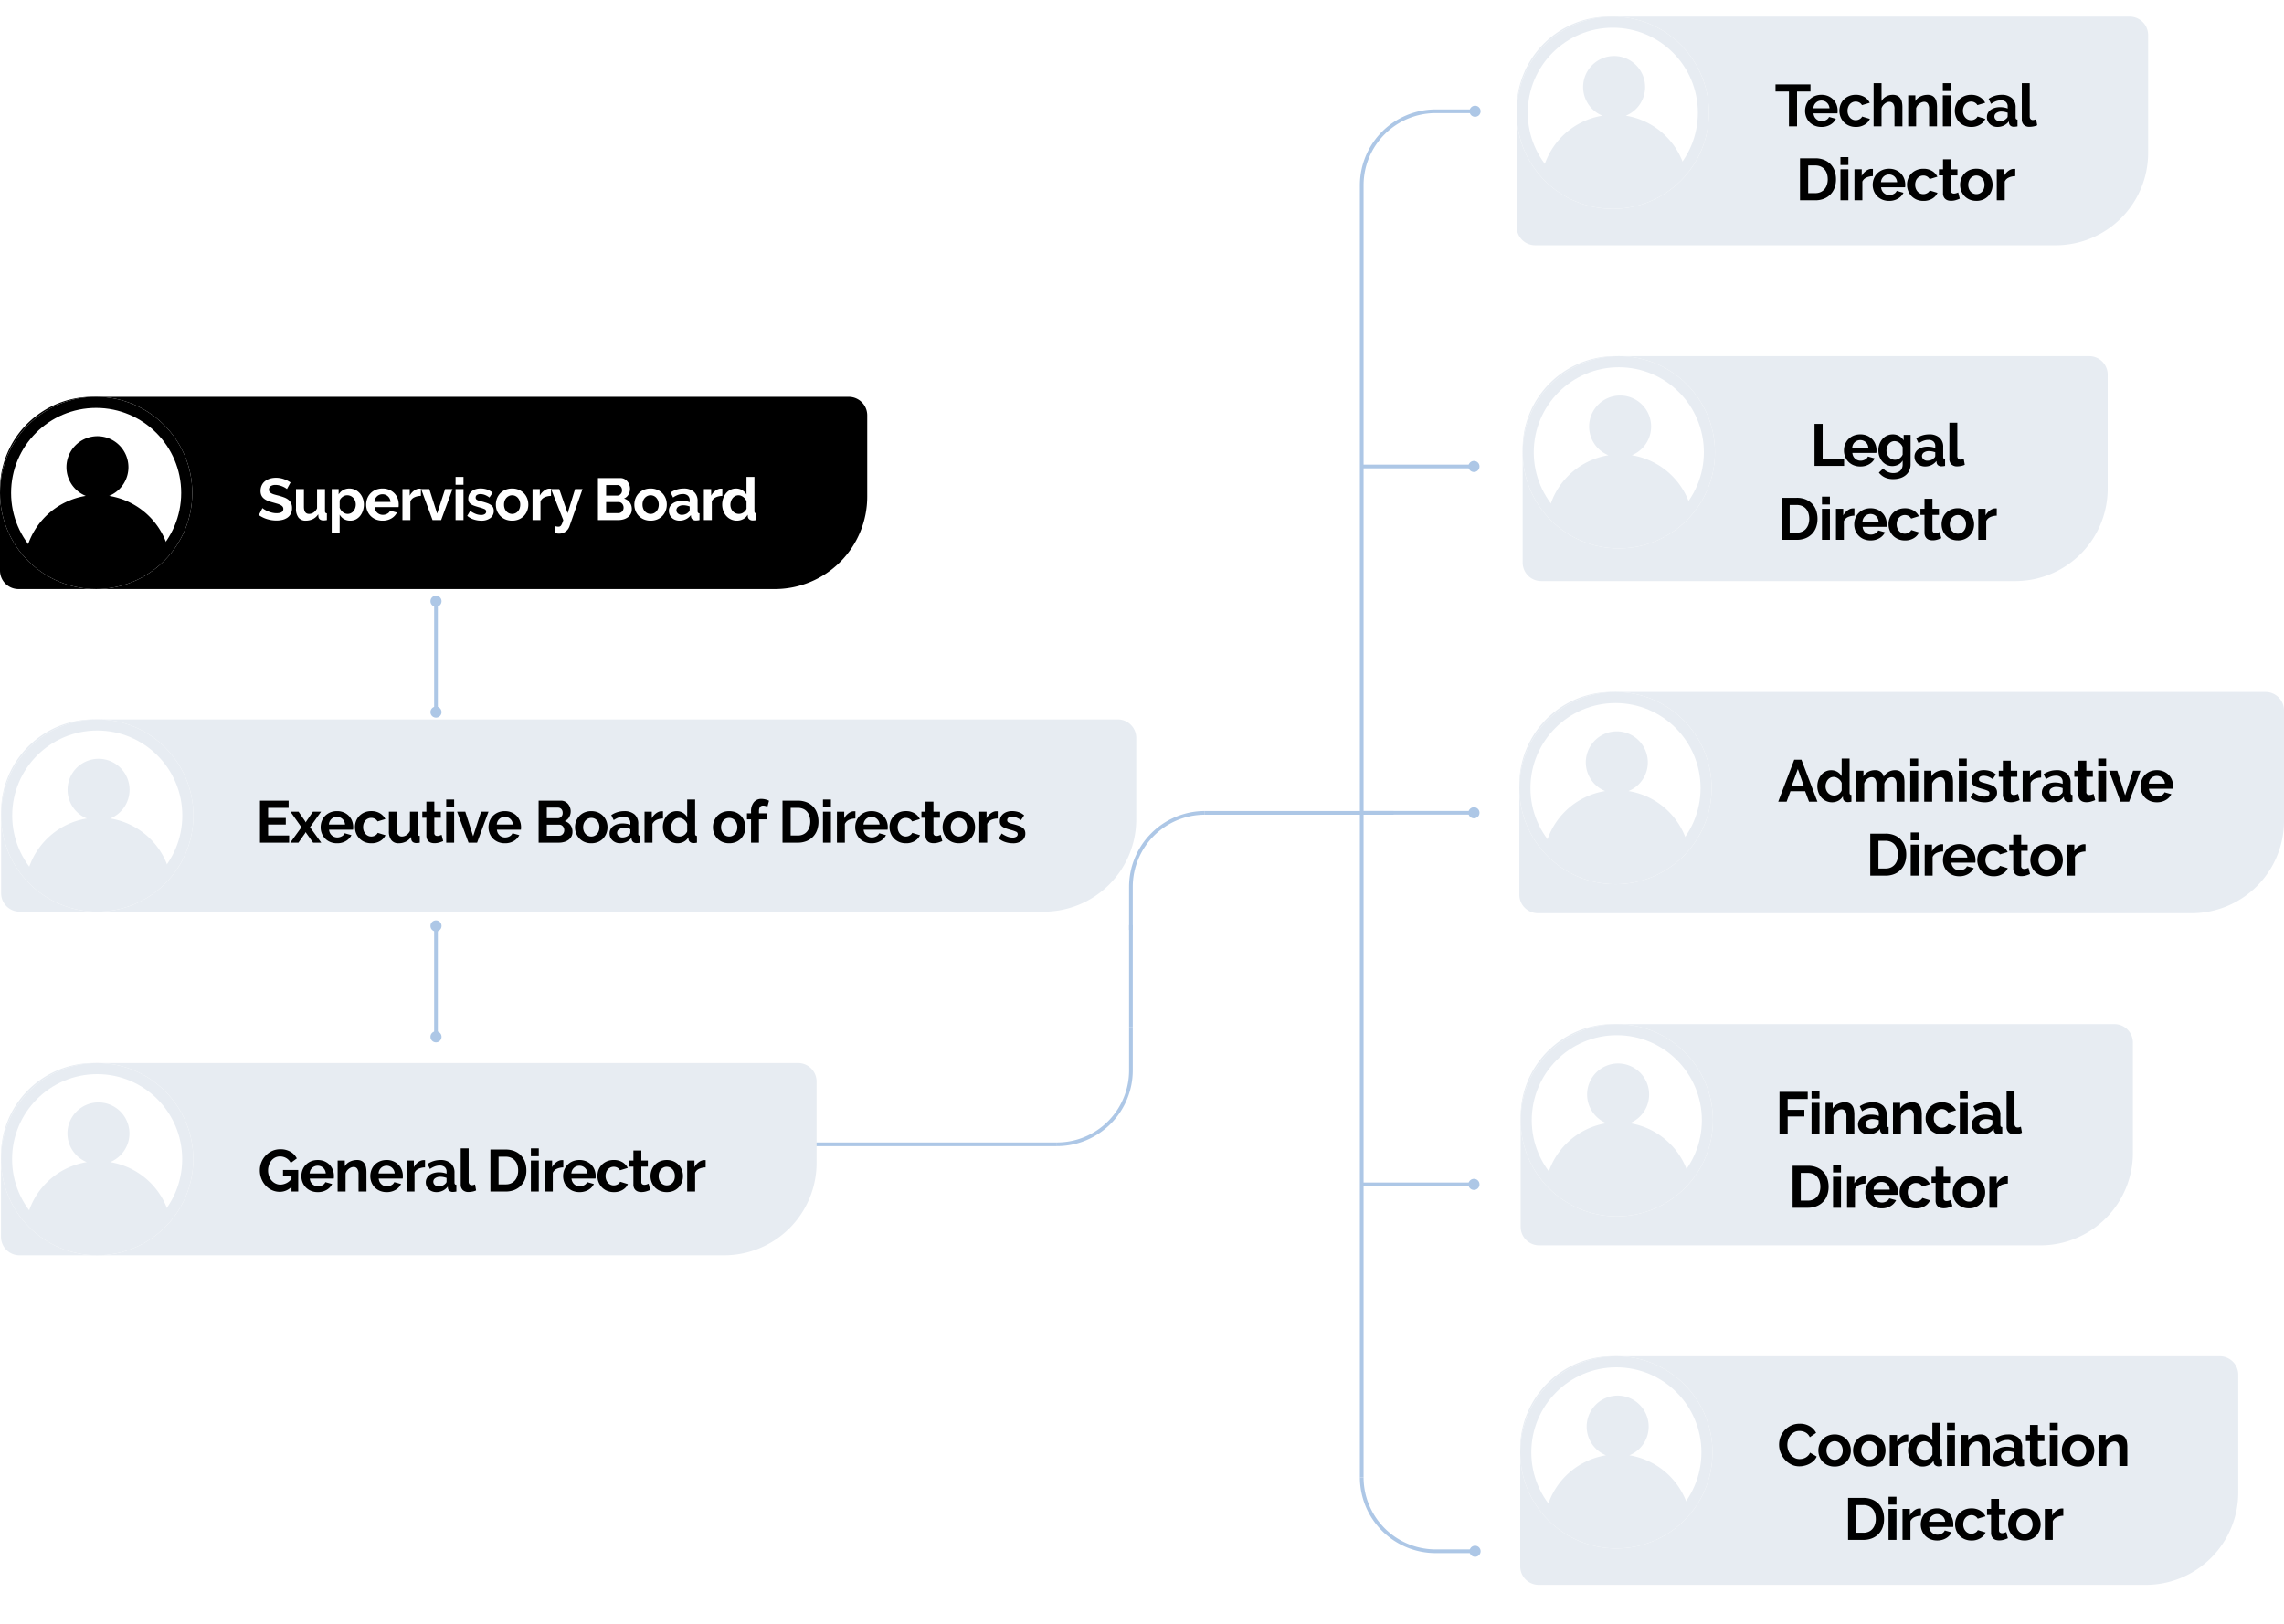
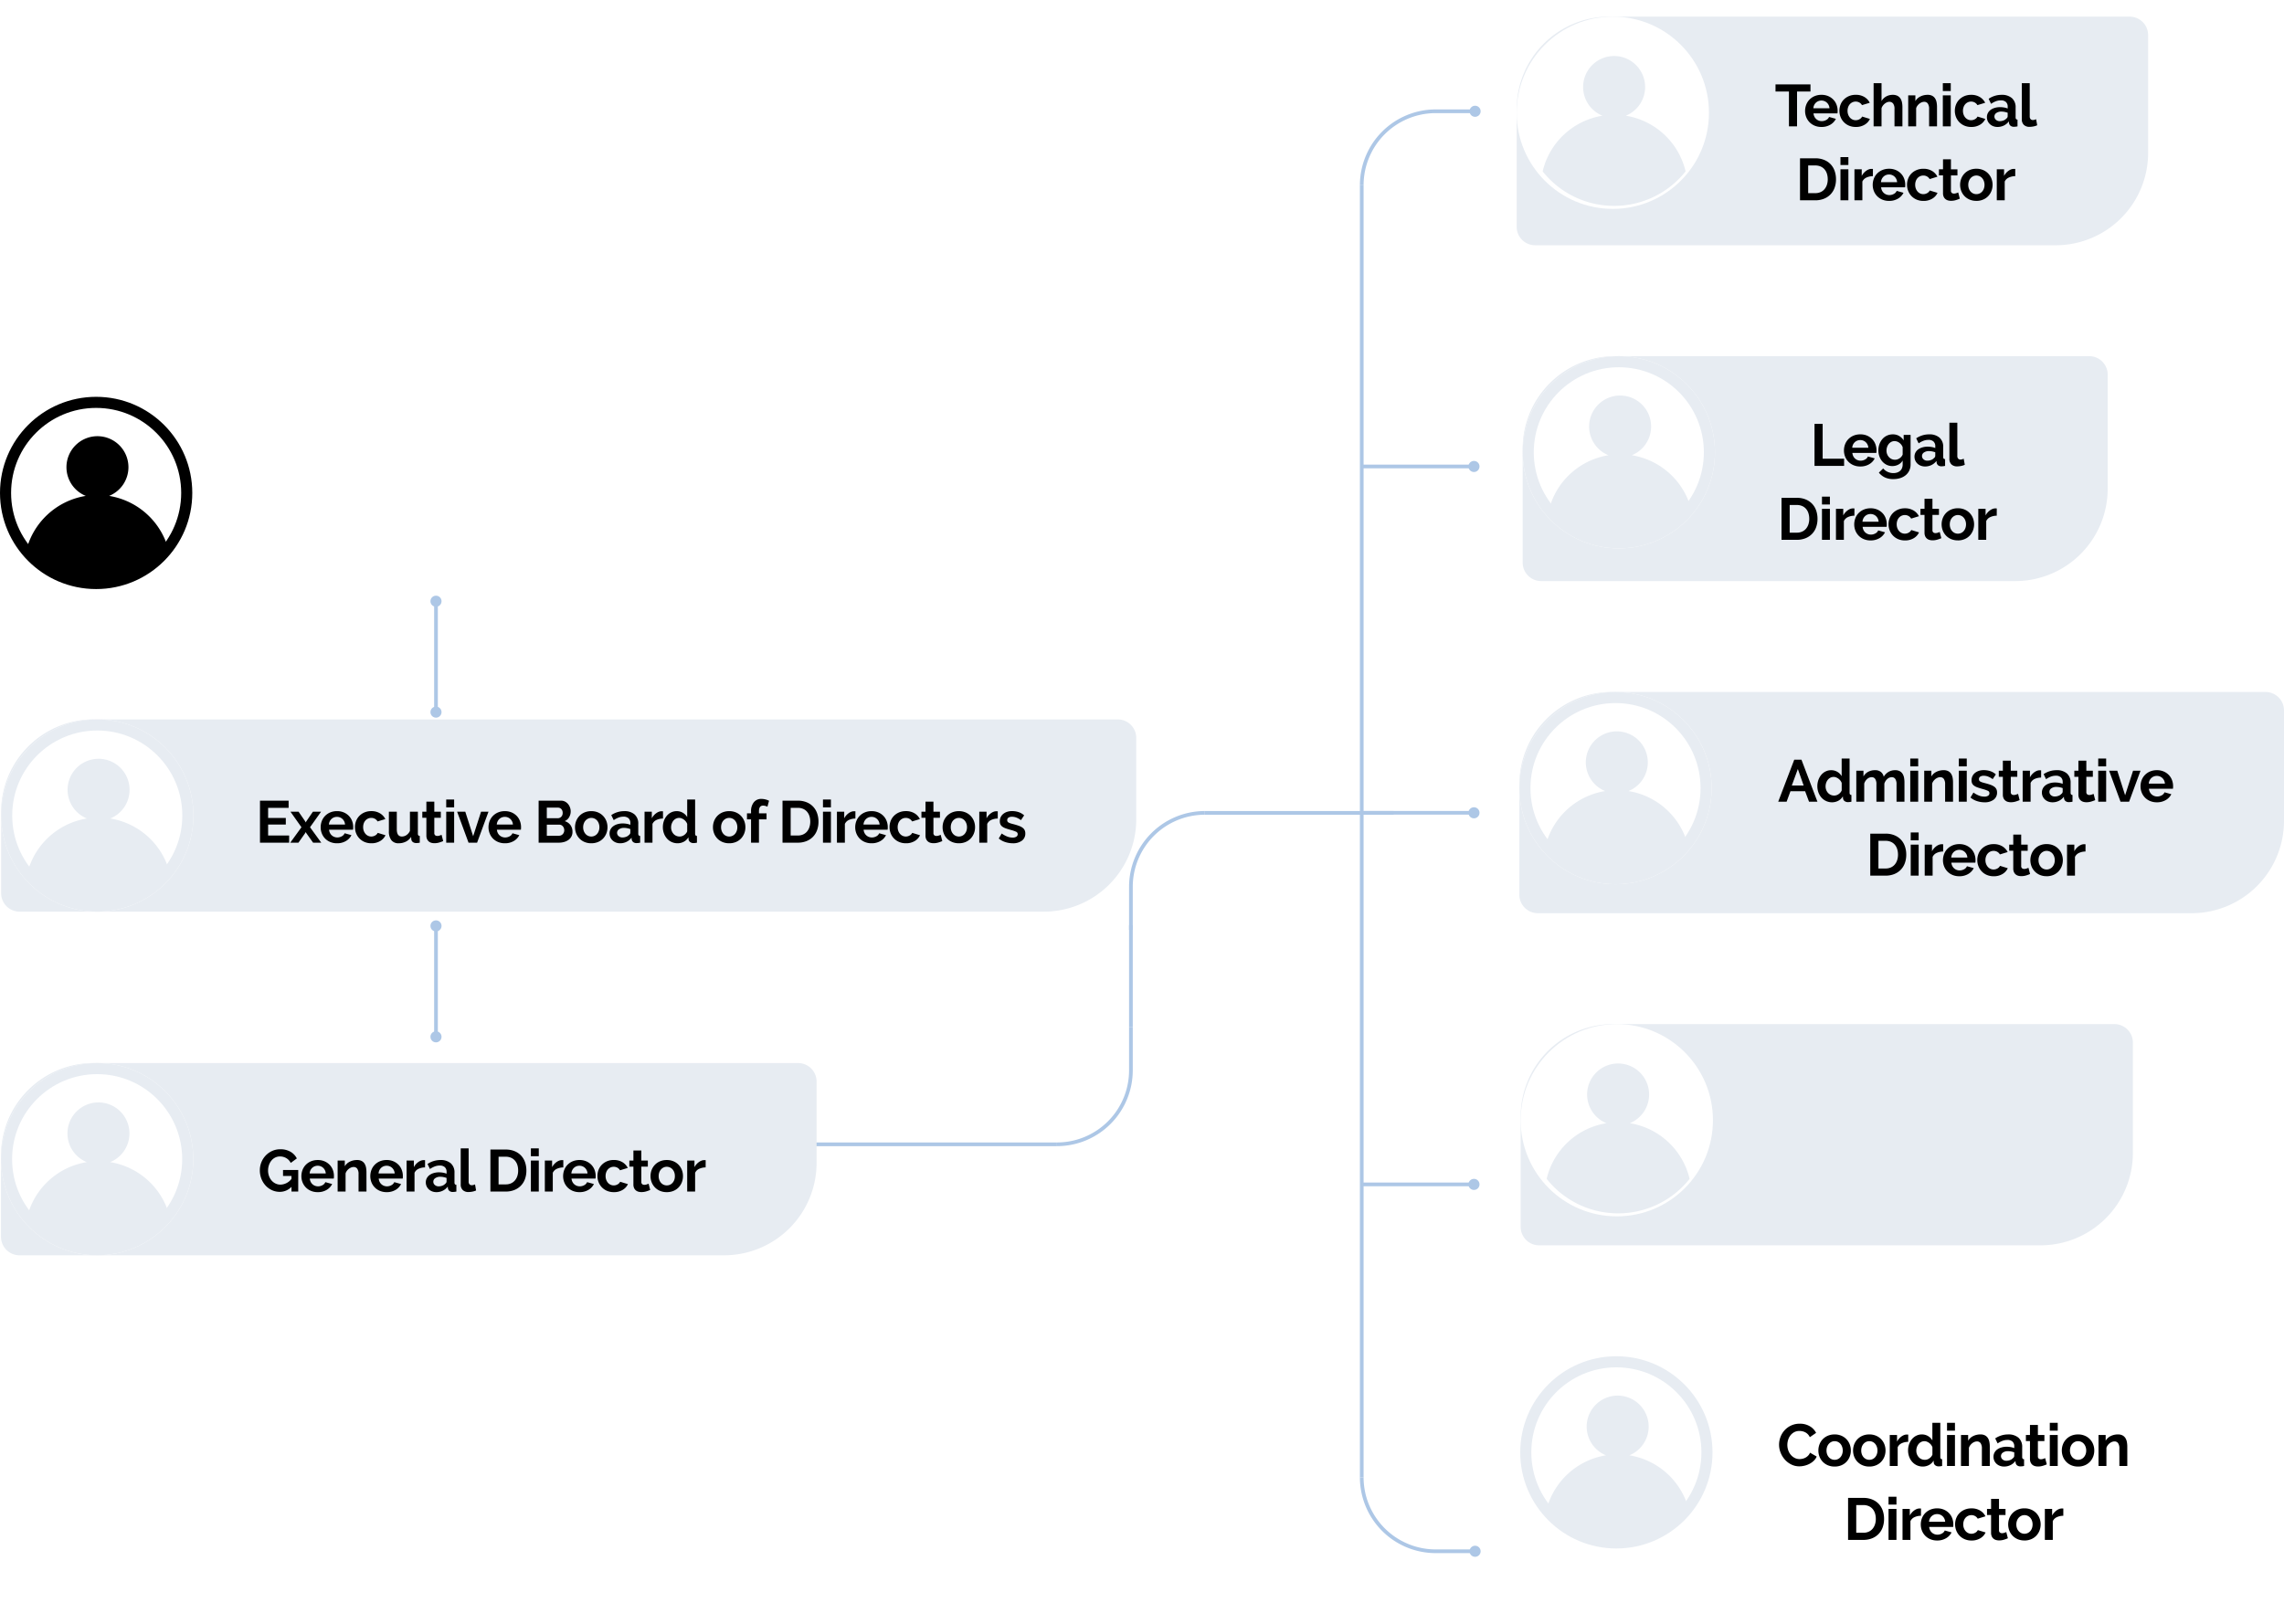
<svg xmlns="http://www.w3.org/2000/svg" width="617.672" height="439.199" viewBox="0 0 617.672 439.199">
  <defs>
    <filter id="Caminho_13144" x="458.62" y="362.359" width="139.176" height="76.84" filterUnits="userSpaceOnUse">
      <feOffset dy="3" input="SourceAlpha" />
      <feGaussianBlur stdDeviation="7.5" result="blur" />
      <feFlood flood-opacity="0.161" />
      <feComposite operator="in" in2="blur" />
      <feComposite in="SourceGraphic" />
    </filter>
    <filter id="Caminho_13143" x="458.74" y="272.52" width="110.568" height="76.84" filterUnits="userSpaceOnUse">
      <feOffset dy="3" input="SourceAlpha" />
      <feGaussianBlur stdDeviation="7.5" result="blur-2" />
      <feFlood flood-opacity="0.161" />
      <feComposite operator="in" in2="blur-2" />
      <feComposite in="SourceGraphic" />
    </filter>
    <filter id="Caminho_13142" x="458.388" y="182.68" width="151.784" height="76.84" filterUnits="userSpaceOnUse">
      <feOffset dy="3" input="SourceAlpha" />
      <feGaussianBlur stdDeviation="7.5" result="blur-3" />
      <feFlood flood-opacity="0.161" />
      <feComposite operator="in" in2="blur-3" />
      <feComposite in="SourceGraphic" />
    </filter>
    <filter id="Caminho_13141" x="459.284" y="91.84" width="103.208" height="76.84" filterUnits="userSpaceOnUse">
      <feOffset dy="3" input="SourceAlpha" />
      <feGaussianBlur stdDeviation="7.5" result="blur-4" />
      <feFlood flood-opacity="0.161" />
      <feComposite operator="in" in2="blur-4" />
      <feComposite in="SourceGraphic" />
    </filter>
    <filter id="Caminho_13140" x="457.66" y="0" width="115.768" height="76.84" filterUnits="userSpaceOnUse">
      <feOffset dy="3" input="SourceAlpha" />
      <feGaussianBlur stdDeviation="7.5" result="blur-5" />
      <feFlood flood-opacity="0.161" />
      <feComposite operator="in" in2="blur-5" />
      <feComposite in="SourceGraphic" />
    </filter>
    <filter id="Caminho_13139" x="47.772" y="288.132" width="165.56" height="56.84" filterUnits="userSpaceOnUse">
      <feOffset dy="3" input="SourceAlpha" />
      <feGaussianBlur stdDeviation="7.5" result="blur-6" />
      <feFlood flood-opacity="0.161" />
      <feComposite operator="in" in2="blur-6" />
      <feComposite in="SourceGraphic" />
    </filter>
    <filter id="Caminho_13138" x="47.804" y="193.6" width="251.976" height="57" filterUnits="userSpaceOnUse">
      <feOffset dy="3" input="SourceAlpha" />
      <feGaussianBlur stdDeviation="7.5" result="blur-7" />
      <feFlood flood-opacity="0.161" />
      <feComposite operator="in" in2="blur-7" />
      <feComposite in="SourceGraphic" />
    </filter>
    <filter id="Caminho_13137" x="47.5" y="106.495" width="179.528" height="60.344" filterUnits="userSpaceOnUse">
      <feOffset dy="3" input="SourceAlpha" />
      <feGaussianBlur stdDeviation="7.5" result="blur-8" />
      <feFlood flood-opacity="0.161" />
      <feComposite operator="in" in2="blur-8" />
      <feComposite in="SourceGraphic" />
    </filter>
  </defs>
  <g id="organograma" transform="translate(-762.592 -2731.897)">
    <g id="Grupo_3759" data-name="Grupo 3759" transform="translate(1173 -957.354)">
      <g id="Grupo_3761" data-name="Grupo 3761" transform="translate(0 791.708)">
        <g id="Grupo_3746" data-name="Grupo 3746" transform="translate(-878 3261.083)">
          <g id="Grupo_3745" data-name="Grupo 3745" transform="translate(35)">
            <g id="Grupo_3755" data-name="Grupo 3755" transform="translate(46.712 -3254.763)">
-               <path id="Retângulo_176" data-name="Retângulo 176" d="M25,0H189.176a5,5,0,0,1,5,5V36.84a25,25,0,0,1-25,25H5a5,5,0,0,1-5-5V25A25,25,0,0,1,25,0Z" transform="translate(797 3258.083)" fill="#e7ecf2" />
              <g id="Grupo_3750" data-name="Grupo 3750" transform="translate(797 3258.083)">
                <g id="Elipse_59" data-name="Elipse 59" fill="#fff" stroke="#e7ecf2" stroke-width="3">
                  <circle cx="26" cy="26" r="26" stroke="none" />
                  <circle cx="26" cy="26" r="24.5" fill="none" />
                </g>
                <path id="Caminho_12076" data-name="Caminho 12076" d="M38.658,8.119a24.631,24.631,0,0,1-19.333,9.334A24.628,24.628,0,0,1,0,8.119,19.872,19.872,0,0,1,16.17-6.934,8.387,8.387,0,0,1,10.944-14.7a8.386,8.386,0,0,1,8.382-8.384A8.387,8.387,0,0,1,27.709-14.7a8.383,8.383,0,0,1-5.221,7.765A19.872,19.872,0,0,1,38.658,8.119" transform="translate(7.027 33.734)" fill="#e7ecf2" />
              </g>
            </g>
            <g transform="matrix(1, 0, 0, 1, 432.59, -363.54)" filter="url(#Caminho_13144)">
              <path id="Caminho_13144-2" data-name="Caminho 13144" d="M-47.288-5.76a5.884,5.884,0,0,1,.376-2.056,5.59,5.59,0,0,1,1.1-1.816,5.55,5.55,0,0,1,1.76-1.3,5.436,5.436,0,0,1,2.368-.5,5.163,5.163,0,0,1,2.712.688,4.394,4.394,0,0,1,1.7,1.792l-1.7,1.168a2.9,2.9,0,0,0-.544-.808A2.721,2.721,0,0,0-40.2-9.1a3.088,3.088,0,0,0-.768-.28,3.642,3.642,0,0,0-.784-.088,2.978,2.978,0,0,0-1.448.336,3.186,3.186,0,0,0-1.024.872,3.845,3.845,0,0,0-.616,1.216A4.6,4.6,0,0,0-45.048-5.7a4.411,4.411,0,0,0,.24,1.448,3.854,3.854,0,0,0,.68,1.224,3.4,3.4,0,0,0,1.056.848,2.888,2.888,0,0,0,1.352.32,3.556,3.556,0,0,0,.8-.1,3.041,3.041,0,0,0,.792-.3,3,3,0,0,0,.7-.536,2.474,2.474,0,0,0,.512-.792l1.808,1.04a3.415,3.415,0,0,1-.776,1.128,4.993,4.993,0,0,1-1.136.824,5.8,5.8,0,0,1-1.352.512A5.918,5.918,0,0,1-41.784.1a4.839,4.839,0,0,1-2.224-.512,5.792,5.792,0,0,1-1.736-1.336A6.2,6.2,0,0,1-46.88-3.624,5.842,5.842,0,0,1-47.288-5.76ZM-32.264.16A4.6,4.6,0,0,1-34.1-.192a4.133,4.133,0,0,1-1.384-.952,4.2,4.2,0,0,1-.872-1.384,4.518,4.518,0,0,1-.3-1.648,4.562,4.562,0,0,1,.3-1.664,4.2,4.2,0,0,1,.872-1.384A4.133,4.133,0,0,1-34.1-8.176a4.6,4.6,0,0,1,1.84-.352,4.544,4.544,0,0,1,1.832.352,4.153,4.153,0,0,1,1.376.952,4.2,4.2,0,0,1,.872,1.384,4.562,4.562,0,0,1,.3,1.664,4.518,4.518,0,0,1-.3,1.648,4.27,4.27,0,0,1-.864,1.384,4.046,4.046,0,0,1-1.376.952A4.6,4.6,0,0,1-32.264.16Zm-2.192-4.336a2.921,2.921,0,0,0,.168,1.016,2.483,2.483,0,0,0,.464.792,2.074,2.074,0,0,0,.7.52,2.042,2.042,0,0,0,.864.184,2.042,2.042,0,0,0,.864-.184,2.074,2.074,0,0,0,.7-.52,2.465,2.465,0,0,0,.464-.8,2.989,2.989,0,0,0,.168-1.024A2.94,2.94,0,0,0-30.24-5.2,2.465,2.465,0,0,0-30.7-6a2.074,2.074,0,0,0-.7-.52,2.042,2.042,0,0,0-.864-.184,1.971,1.971,0,0,0-.864.192,2.171,2.171,0,0,0-.7.528,2.465,2.465,0,0,0-.464.8A2.94,2.94,0,0,0-34.456-4.176ZM-22.872.16a4.6,4.6,0,0,1-1.84-.352A4.133,4.133,0,0,1-26.1-1.144a4.2,4.2,0,0,1-.872-1.384,4.518,4.518,0,0,1-.3-1.648,4.562,4.562,0,0,1,.3-1.664A4.2,4.2,0,0,1-26.1-7.224a4.133,4.133,0,0,1,1.384-.952,4.6,4.6,0,0,1,1.84-.352,4.544,4.544,0,0,1,1.832.352,4.153,4.153,0,0,1,1.376.952,4.2,4.2,0,0,1,.872,1.384,4.562,4.562,0,0,1,.3,1.664,4.518,4.518,0,0,1-.3,1.648,4.27,4.27,0,0,1-.864,1.384,4.046,4.046,0,0,1-1.376.952A4.6,4.6,0,0,1-22.872.16Zm-2.192-4.336A2.921,2.921,0,0,0-24.9-3.16a2.482,2.482,0,0,0,.464.792,2.074,2.074,0,0,0,.7.52,2.042,2.042,0,0,0,.864.184,2.042,2.042,0,0,0,.864-.184,2.074,2.074,0,0,0,.7-.52,2.465,2.465,0,0,0,.464-.8,2.989,2.989,0,0,0,.168-1.024A2.94,2.94,0,0,0-20.848-5.2a2.465,2.465,0,0,0-.464-.8,2.074,2.074,0,0,0-.7-.52,2.042,2.042,0,0,0-.864-.184,1.971,1.971,0,0,0-.864.192,2.171,2.171,0,0,0-.7.528,2.465,2.465,0,0,0-.464.8A2.94,2.94,0,0,0-25.064-4.176Zm12.7-2.352a4.229,4.229,0,0,0-1.744.376,2.2,2.2,0,0,0-1.1,1.08V0h-2.144V-8.384h1.968v1.792a3.823,3.823,0,0,1,.528-.776,4.071,4.071,0,0,1,.656-.6,3.042,3.042,0,0,1,.712-.392,1.965,1.965,0,0,1,.7-.136h.264a.855.855,0,0,1,.168.016ZM-8.408.16a3.807,3.807,0,0,1-1.6-.336A3.773,3.773,0,0,1-11.272-1.1,4.337,4.337,0,0,1-12.1-2.488a4.828,4.828,0,0,1-.3-1.7,5.007,5.007,0,0,1,.28-1.7,4.451,4.451,0,0,1,.776-1.376,3.577,3.577,0,0,1,1.184-.928,3.381,3.381,0,0,1,1.5-.336,3.178,3.178,0,0,1,1.672.448,3.245,3.245,0,0,1,1.16,1.168V-11.68h2.144v9.216a.794.794,0,0,0,.112.48.5.5,0,0,0,.384.16V0a4.86,4.86,0,0,1-.912.112,1.486,1.486,0,0,1-.944-.288,1.057,1.057,0,0,1-.416-.752L-5.5-1.456A3.041,3.041,0,0,1-6.752-.248,3.57,3.57,0,0,1-8.408.16Zm.56-1.824a2.013,2.013,0,0,0,.624-.1,2.2,2.2,0,0,0,.592-.3,2.592,2.592,0,0,0,.488-.448,1.861,1.861,0,0,0,.328-.56v-2a2.341,2.341,0,0,0-.36-.648A2.665,2.665,0,0,0-6.7-6.232a2.755,2.755,0,0,0-.624-.344A1.773,1.773,0,0,0-7.976-6.7a1.927,1.927,0,0,0-.888.208,2.108,2.108,0,0,0-.7.568,2.732,2.732,0,0,0-.448.824,2.924,2.924,0,0,0-.16.96,2.646,2.646,0,0,0,.176.976,2.541,2.541,0,0,0,.48.784,2.185,2.185,0,0,0,.728.528A2.243,2.243,0,0,0-7.848-1.664ZM-1.864,0V-8.384H.28V0Zm0-9.552V-11.68H.28v2.128ZM9.7,0H7.56V-4.7a2.451,2.451,0,0,0-.352-1.472,1.156,1.156,0,0,0-.976-.464,1.836,1.836,0,0,0-.656.128,2.414,2.414,0,0,0-.632.36,2.929,2.929,0,0,0-.536.552,2.182,2.182,0,0,0-.352.7V0H1.912V-8.384H3.848v1.552A3.176,3.176,0,0,1,5.192-8.08a4.31,4.31,0,0,1,1.984-.448,2.527,2.527,0,0,1,1.28.288,2.08,2.08,0,0,1,.768.752A3.145,3.145,0,0,1,9.6-6.432a6.922,6.922,0,0,1,.1,1.2ZM13.56.16a3.18,3.18,0,0,1-1.136-.2,2.731,2.731,0,0,1-.912-.56,2.607,2.607,0,0,1-.6-.84A2.544,2.544,0,0,1,10.7-2.5a2.326,2.326,0,0,1,.264-1.1,2.513,2.513,0,0,1,.736-.856A3.649,3.649,0,0,1,12.824-5a4.921,4.921,0,0,1,1.44-.2,6.2,6.2,0,0,1,1.1.1,4.464,4.464,0,0,1,.952.272v-.48a1.681,1.681,0,0,0-.472-1.28,1.962,1.962,0,0,0-1.4-.448,3.708,3.708,0,0,0-1.312.24,6.093,6.093,0,0,0-1.312.7l-.656-1.36a6.19,6.19,0,0,1,3.488-1.072,4.087,4.087,0,0,1,2.808.888,3.254,3.254,0,0,1,1,2.568v2.608a.753.753,0,0,0,.12.48.526.526,0,0,0,.392.16V0a4.773,4.773,0,0,1-.944.112,1.429,1.429,0,0,1-.936-.272,1.169,1.169,0,0,1-.408-.72l-.048-.464a3.71,3.71,0,0,1-1.36,1.12A3.905,3.905,0,0,1,13.56.16Zm.608-1.568A2.793,2.793,0,0,0,15.2-1.6a1.873,1.873,0,0,0,.76-.512.77.77,0,0,0,.352-.608v-.96a5.249,5.249,0,0,0-.832-.232A4.481,4.481,0,0,0,14.616-4a2.291,2.291,0,0,0-1.36.376,1.129,1.129,0,0,0-.528.952,1.145,1.145,0,0,0,.416.9A1.51,1.51,0,0,0,14.168-1.408Zm10.944.976a9.568,9.568,0,0,1-1.056.384,4.436,4.436,0,0,1-1.312.192A3.045,3.045,0,0,1,21.9.032a1.847,1.847,0,0,1-.688-.36,1.758,1.758,0,0,1-.472-.64,2.316,2.316,0,0,1-.176-.952V-6.736h-1.1V-8.384h1.1V-11.1h2.144v2.72h1.76v1.648h-1.76v4.1a.762.762,0,0,0,.232.632.886.886,0,0,0,.568.184,1.972,1.972,0,0,0,.656-.112q.32-.112.512-.192ZM25.928,0V-8.384h2.144V0Zm0-9.552V-11.68h2.144v2.128ZM33.576.16a4.6,4.6,0,0,1-1.84-.352,4.133,4.133,0,0,1-1.384-.952,4.2,4.2,0,0,1-.872-1.384,4.518,4.518,0,0,1-.3-1.648,4.562,4.562,0,0,1,.3-1.664,4.2,4.2,0,0,1,.872-1.384,4.133,4.133,0,0,1,1.384-.952,4.6,4.6,0,0,1,1.84-.352,4.544,4.544,0,0,1,1.832.352,4.153,4.153,0,0,1,1.376.952,4.2,4.2,0,0,1,.872,1.384,4.562,4.562,0,0,1,.3,1.664,4.518,4.518,0,0,1-.3,1.648,4.27,4.27,0,0,1-.864,1.384,4.046,4.046,0,0,1-1.376.952A4.6,4.6,0,0,1,33.576.16ZM31.384-4.176a2.921,2.921,0,0,0,.168,1.016,2.482,2.482,0,0,0,.464.792,2.074,2.074,0,0,0,.7.52,2.042,2.042,0,0,0,.864.184,2.042,2.042,0,0,0,.864-.184,2.074,2.074,0,0,0,.7-.52,2.465,2.465,0,0,0,.464-.8,2.989,2.989,0,0,0,.168-1.024A2.94,2.94,0,0,0,35.6-5.2a2.465,2.465,0,0,0-.464-.8,2.074,2.074,0,0,0-.7-.52,2.042,2.042,0,0,0-.864-.184,1.971,1.971,0,0,0-.864.192,2.171,2.171,0,0,0-.7.528,2.465,2.465,0,0,0-.464.8A2.94,2.94,0,0,0,31.384-4.176ZM46.888,0H44.744V-4.7a2.451,2.451,0,0,0-.352-1.472,1.156,1.156,0,0,0-.976-.464,1.836,1.836,0,0,0-.656.128,2.415,2.415,0,0,0-.632.36,2.929,2.929,0,0,0-.536.552,2.182,2.182,0,0,0-.352.7V0H39.1V-8.384h1.936v1.552A3.176,3.176,0,0,1,42.376-8.08a4.31,4.31,0,0,1,1.984-.448,2.527,2.527,0,0,1,1.28.288,2.08,2.08,0,0,1,.768.752,3.145,3.145,0,0,1,.376,1.056,6.923,6.923,0,0,1,.1,1.2ZM-28.624,20V8.64H-24.5a6.167,6.167,0,0,1,2.44.448A5.009,5.009,0,0,1-20.3,10.3a5.035,5.035,0,0,1,1.056,1.8,6.769,6.769,0,0,1,.352,2.2,6.649,6.649,0,0,1-.392,2.344,5,5,0,0,1-1.128,1.792,5.079,5.079,0,0,1-1.768,1.152A6.242,6.242,0,0,1-24.5,20Zm7.5-5.7a4.834,4.834,0,0,0-.224-1.5A3.364,3.364,0,0,0-22,11.616a2.92,2.92,0,0,0-1.064-.768,3.59,3.59,0,0,0-1.432-.272h-1.92v7.488h1.92a3.457,3.457,0,0,0,1.448-.288,2.964,2.964,0,0,0,1.056-.792,3.523,3.523,0,0,0,.648-1.192A4.78,4.78,0,0,0-21.12,14.3Zm3.44,5.7V11.616h2.144V20Zm0-9.552V8.32h2.144v2.128Zm8.768,3.024a4.229,4.229,0,0,0-1.744.376,2.2,2.2,0,0,0-1.1,1.08V20H-13.9V11.616h1.968v1.792a3.823,3.823,0,0,1,.528-.776,4.071,4.071,0,0,1,.656-.6,3.042,3.042,0,0,1,.712-.392,1.965,1.965,0,0,1,.7-.136h.264a.855.855,0,0,1,.168.016Zm4.368,6.688a4.652,4.652,0,0,1-1.824-.344A4.182,4.182,0,0,1-7.76,18.88,4.155,4.155,0,0,1-8.648,17.5a4.416,4.416,0,0,1-.312-1.648,4.67,4.67,0,0,1,.3-1.688,4.12,4.12,0,0,1,.88-1.392,4.2,4.2,0,0,1,1.4-.952,4.66,4.66,0,0,1,1.848-.352,4.544,4.544,0,0,1,1.832.352,4.213,4.213,0,0,1,1.376.944,4.012,4.012,0,0,1,.864,1.376,4.582,4.582,0,0,1,.3,1.632q0,.208-.008.4a1.627,1.627,0,0,1-.04.32h-6.48a2.488,2.488,0,0,0,.24.88,2.175,2.175,0,0,0,.5.656,2.16,2.16,0,0,0,.688.416,2.26,2.26,0,0,0,.8.144,2.472,2.472,0,0,0,1.208-.312,1.652,1.652,0,0,0,.776-.824l1.84.512a3.741,3.741,0,0,1-1.48,1.576A4.587,4.587,0,0,1-4.544,20.16ZM-2.368,15.1a2.229,2.229,0,0,0-.7-1.512,2.127,2.127,0,0,0-1.5-.568,2.135,2.135,0,0,0-.808.152,2.108,2.108,0,0,0-.664.424,2.2,2.2,0,0,0-.472.656,2.312,2.312,0,0,0-.216.848Zm2.688.7a4.562,4.562,0,0,1,.3-1.664,4.052,4.052,0,0,1,.88-1.376A4.283,4.283,0,0,1,2.9,11.824a4.6,4.6,0,0,1,1.84-.352,4.41,4.41,0,0,1,2.344.592,3.781,3.781,0,0,1,1.448,1.552l-2.1.64a1.883,1.883,0,0,0-.72-.712A2.014,2.014,0,0,0,4.72,13.3a2.042,2.042,0,0,0-.864.184,2.124,2.124,0,0,0-.7.512,2.372,2.372,0,0,0-.464.792,2.989,2.989,0,0,0-.168,1.024A2.866,2.866,0,0,0,2.7,16.832a2.581,2.581,0,0,0,.472.8,2.074,2.074,0,0,0,.7.52,2.005,2.005,0,0,0,.848.184,2.056,2.056,0,0,0,1.064-.288,1.62,1.62,0,0,0,.68-.7l2.1.64a3.524,3.524,0,0,1-1.424,1.568,4.475,4.475,0,0,1-2.384.608,4.6,4.6,0,0,1-1.84-.352,4.168,4.168,0,0,1-2.28-2.344A4.478,4.478,0,0,1,.32,15.808Zm14.272,3.76a9.568,9.568,0,0,1-1.056.384,4.436,4.436,0,0,1-1.312.192,3.045,3.045,0,0,1-.84-.112,1.847,1.847,0,0,1-.688-.36,1.758,1.758,0,0,1-.472-.64,2.316,2.316,0,0,1-.176-.952V13.264h-1.1V11.616h1.1V8.9h2.144v2.72h1.76v1.648h-1.76v4.1a.762.762,0,0,0,.232.632.886.886,0,0,0,.568.184,1.972,1.972,0,0,0,.656-.112q.32-.112.512-.192Zm4.48.592a4.6,4.6,0,0,1-1.84-.352,4.133,4.133,0,0,1-1.384-.952,4.2,4.2,0,0,1-.872-1.384,4.662,4.662,0,0,1,0-3.312,4.2,4.2,0,0,1,.872-1.384,4.133,4.133,0,0,1,1.384-.952,4.6,4.6,0,0,1,1.84-.352,4.544,4.544,0,0,1,1.832.352,4.153,4.153,0,0,1,1.376.952,4.2,4.2,0,0,1,.872,1.384,4.662,4.662,0,0,1,0,3.312,4.27,4.27,0,0,1-.864,1.384,4.046,4.046,0,0,1-1.376.952A4.6,4.6,0,0,1,19.072,20.16ZM16.88,15.824a2.921,2.921,0,0,0,.168,1.016,2.483,2.483,0,0,0,.464.792,2.074,2.074,0,0,0,.7.52,2.121,2.121,0,0,0,1.728,0,2.074,2.074,0,0,0,.7-.52,2.465,2.465,0,0,0,.464-.8,2.989,2.989,0,0,0,.168-1.024A2.94,2.94,0,0,0,21.1,14.8a2.465,2.465,0,0,0-.464-.8,2.074,2.074,0,0,0-.7-.52,2.042,2.042,0,0,0-.864-.184,1.971,1.971,0,0,0-.864.192,2.171,2.171,0,0,0-.7.528,2.465,2.465,0,0,0-.464.8A2.94,2.94,0,0,0,16.88,15.824Zm12.7-2.352a4.229,4.229,0,0,0-1.744.376,2.2,2.2,0,0,0-1.1,1.08V20H24.592V11.616H26.56v1.792a3.822,3.822,0,0,1,.528-.776,4.072,4.072,0,0,1,.656-.6,3.042,3.042,0,0,1,.712-.392,1.965,1.965,0,0,1,.7-.136h.264a.855.855,0,0,1,.168.016Z" transform="translate(528.41 393.54)" />
            </g>
          </g>
        </g>
      </g>
      <g id="Grupo_3762" data-name="Grupo 3762" transform="translate(0 701.868)">
        <g id="Grupo_3746-2" data-name="Grupo 3746" transform="translate(-893 3261.083)">
          <g id="Grupo_3745-2" data-name="Grupo 3745" transform="translate(35)">
            <g id="Grupo_3755-2" data-name="Grupo 3755" transform="translate(61.832 -3254.763)">
              <path id="Retângulo_176-2" data-name="Retângulo 176" d="M25,0H160.568a5,5,0,0,1,5,5V34.84a25,25,0,0,1-25,25H5a5,5,0,0,1-5-5V25A25,25,0,0,1,25,0Z" transform="translate(797 3258.083)" fill="#e7ecf2" />
              <g id="Grupo_3750-2" data-name="Grupo 3750" transform="translate(797 3258.083)">
                <g id="Elipse_59-2" data-name="Elipse 59" fill="#fff" stroke="#e7ecf2" stroke-width="3">
                  <circle cx="26" cy="26" r="26" stroke="none" />
-                   <circle cx="26" cy="26" r="24.5" fill="none" />
                </g>
                <path id="Caminho_12076-2" data-name="Caminho 12076" d="M38.658,8.119a24.631,24.631,0,0,1-19.333,9.334A24.628,24.628,0,0,1,0,8.119,19.872,19.872,0,0,1,16.17-6.934,8.387,8.387,0,0,1,10.944-14.7a8.386,8.386,0,0,1,8.382-8.384A8.387,8.387,0,0,1,27.709-14.7a8.383,8.383,0,0,1-5.221,7.765A19.872,19.872,0,0,1,38.658,8.119" transform="translate(7.027 33.734)" fill="#e7ecf2" />
              </g>
            </g>
            <g transform="matrix(1, 0, 0, 1, 447.59, -273.7)" filter="url(#Caminho_13143)">
-               <path id="Caminho_13143-2" data-name="Caminho 13143" d="M-32.168,0V-11.36h7.632v1.936H-29.96V-6.5h4.512V-4.7H-29.96V0ZM-23.5,0V-8.384h2.144V0Zm0-9.552V-11.68h2.144v2.128ZM-11.928,0h-2.144V-4.7a2.451,2.451,0,0,0-.352-1.472A1.156,1.156,0,0,0-15.4-6.64a1.836,1.836,0,0,0-.656.128,2.414,2.414,0,0,0-.632.36,2.929,2.929,0,0,0-.536.552,2.182,2.182,0,0,0-.352.7V0H-19.72V-8.384h1.936v1.552A3.176,3.176,0,0,1-16.44-8.08a4.31,4.31,0,0,1,1.984-.448,2.527,2.527,0,0,1,1.28.288,2.08,2.08,0,0,1,.768.752,3.145,3.145,0,0,1,.376,1.056,6.922,6.922,0,0,1,.1,1.2Zm3.856.16a3.18,3.18,0,0,1-1.136-.2A2.731,2.731,0,0,1-10.12-.6a2.607,2.607,0,0,1-.6-.84A2.544,2.544,0,0,1-10.936-2.5a2.326,2.326,0,0,1,.264-1.1,2.513,2.513,0,0,1,.736-.856A3.649,3.649,0,0,1-8.808-5a4.921,4.921,0,0,1,1.44-.2,6.2,6.2,0,0,1,1.1.1,4.464,4.464,0,0,1,.952.272v-.48a1.681,1.681,0,0,0-.472-1.28,1.962,1.962,0,0,0-1.4-.448A3.708,3.708,0,0,0-8.5-6.8a6.093,6.093,0,0,0-1.312.7l-.656-1.36A6.19,6.19,0,0,1-6.984-8.528a4.087,4.087,0,0,1,2.808.888,3.254,3.254,0,0,1,1,2.568v2.608a.753.753,0,0,0,.12.48.526.526,0,0,0,.392.16V0a4.773,4.773,0,0,1-.944.112A1.429,1.429,0,0,1-4.544-.16a1.169,1.169,0,0,1-.408-.72L-5-1.344A3.71,3.71,0,0,1-6.36-.224,3.905,3.905,0,0,1-8.072.16Zm.608-1.568A2.793,2.793,0,0,0-6.432-1.6a1.873,1.873,0,0,0,.76-.512A.77.77,0,0,0-5.32-2.72v-.96a5.249,5.249,0,0,0-.832-.232A4.481,4.481,0,0,0-7.016-4a2.291,2.291,0,0,0-1.36.376,1.129,1.129,0,0,0-.528.952,1.145,1.145,0,0,0,.416.9A1.51,1.51,0,0,0-7.464-1.408ZM6.312,0H4.168V-4.7a2.451,2.451,0,0,0-.352-1.472A1.156,1.156,0,0,0,2.84-6.64a1.836,1.836,0,0,0-.656.128,2.414,2.414,0,0,0-.632.36,2.929,2.929,0,0,0-.536.552,2.182,2.182,0,0,0-.352.7V0H-1.48V-8.384H.456v1.552A3.176,3.176,0,0,1,1.8-8.08a4.31,4.31,0,0,1,1.984-.448,2.527,2.527,0,0,1,1.28.288,2.08,2.08,0,0,1,.768.752,3.145,3.145,0,0,1,.376,1.056,6.922,6.922,0,0,1,.1,1.2Zm1.04-4.192a4.562,4.562,0,0,1,.3-1.664,4.052,4.052,0,0,1,.88-1.376,4.283,4.283,0,0,1,1.392-.944,4.6,4.6,0,0,1,1.84-.352,4.41,4.41,0,0,1,2.344.592A3.781,3.781,0,0,1,15.56-6.384l-2.1.64a1.883,1.883,0,0,0-.72-.712,2.014,2.014,0,0,0-.992-.248,2.042,2.042,0,0,0-.864.184,2.124,2.124,0,0,0-.7.512,2.372,2.372,0,0,0-.464.792A2.989,2.989,0,0,0,9.56-4.192a2.866,2.866,0,0,0,.176,1.024,2.581,2.581,0,0,0,.472.8,2.074,2.074,0,0,0,.7.52,2.005,2.005,0,0,0,.848.184,2.056,2.056,0,0,0,1.064-.288,1.62,1.62,0,0,0,.68-.7l2.1.64A3.524,3.524,0,0,1,14.168-.448,4.475,4.475,0,0,1,11.784.16a4.6,4.6,0,0,1-1.84-.352,4.221,4.221,0,0,1-1.392-.952,4.224,4.224,0,0,1-.888-1.392A4.478,4.478,0,0,1,7.352-4.192ZM16.6,0V-8.384h2.144V0Zm0-9.552V-11.68h2.144v2.128ZM22.664.16a3.18,3.18,0,0,1-1.136-.2,2.731,2.731,0,0,1-.912-.56,2.607,2.607,0,0,1-.6-.84A2.544,2.544,0,0,1,19.8-2.5a2.326,2.326,0,0,1,.264-1.1,2.513,2.513,0,0,1,.736-.856A3.649,3.649,0,0,1,21.928-5a4.921,4.921,0,0,1,1.44-.2,6.2,6.2,0,0,1,1.1.1,4.464,4.464,0,0,1,.952.272v-.48a1.681,1.681,0,0,0-.472-1.28,1.962,1.962,0,0,0-1.4-.448,3.708,3.708,0,0,0-1.312.24,6.093,6.093,0,0,0-1.312.7l-.656-1.36a6.19,6.19,0,0,1,3.488-1.072,4.087,4.087,0,0,1,2.808.888,3.254,3.254,0,0,1,1,2.568v2.608a.753.753,0,0,0,.12.48.526.526,0,0,0,.392.16V0a4.773,4.773,0,0,1-.944.112,1.429,1.429,0,0,1-.936-.272,1.169,1.169,0,0,1-.408-.72l-.048-.464a3.71,3.71,0,0,1-1.36,1.12A3.905,3.905,0,0,1,22.664.16Zm.608-1.568A2.793,2.793,0,0,0,24.3-1.6a1.873,1.873,0,0,0,.76-.512.77.77,0,0,0,.352-.608v-.96a5.249,5.249,0,0,0-.832-.232A4.481,4.481,0,0,0,23.72-4a2.291,2.291,0,0,0-1.36.376,1.129,1.129,0,0,0-.528.952,1.145,1.145,0,0,0,.416.9A1.51,1.51,0,0,0,23.272-1.408ZM29.24-11.68h2.144v8.992a1.058,1.058,0,0,0,.224.72.8.8,0,0,0,.64.256,1.606,1.606,0,0,0,.424-.064,2.868,2.868,0,0,0,.44-.16L33.4-.3a4.146,4.146,0,0,1-1.008.32,5.5,5.5,0,0,1-1.04.112,2.147,2.147,0,0,1-1.56-.536,2.032,2.032,0,0,1-.552-1.528ZM-28.624,20V8.64H-24.5a6.167,6.167,0,0,1,2.44.448A5.009,5.009,0,0,1-20.3,10.3a5.035,5.035,0,0,1,1.056,1.8,6.769,6.769,0,0,1,.352,2.2,6.649,6.649,0,0,1-.392,2.344,5,5,0,0,1-1.128,1.792,5.079,5.079,0,0,1-1.768,1.152A6.242,6.242,0,0,1-24.5,20Zm7.5-5.7a4.834,4.834,0,0,0-.224-1.5A3.364,3.364,0,0,0-22,11.616a2.92,2.92,0,0,0-1.064-.768,3.59,3.59,0,0,0-1.432-.272h-1.92v7.488h1.92a3.457,3.457,0,0,0,1.448-.288,2.964,2.964,0,0,0,1.056-.792,3.523,3.523,0,0,0,.648-1.192A4.78,4.78,0,0,0-21.12,14.3Zm3.44,5.7V11.616h2.144V20Zm0-9.552V8.32h2.144v2.128Zm8.768,3.024a4.229,4.229,0,0,0-1.744.376,2.2,2.2,0,0,0-1.1,1.08V20H-13.9V11.616h1.968v1.792a3.823,3.823,0,0,1,.528-.776,4.071,4.071,0,0,1,.656-.6,3.042,3.042,0,0,1,.712-.392,1.965,1.965,0,0,1,.7-.136h.264a.855.855,0,0,1,.168.016Zm4.368,6.688a4.652,4.652,0,0,1-1.824-.344A4.182,4.182,0,0,1-7.76,18.88,4.155,4.155,0,0,1-8.648,17.5a4.416,4.416,0,0,1-.312-1.648,4.67,4.67,0,0,1,.3-1.688,4.12,4.12,0,0,1,.88-1.392,4.2,4.2,0,0,1,1.4-.952,4.66,4.66,0,0,1,1.848-.352,4.544,4.544,0,0,1,1.832.352,4.213,4.213,0,0,1,1.376.944,4.012,4.012,0,0,1,.864,1.376,4.582,4.582,0,0,1,.3,1.632q0,.208-.008.4a1.627,1.627,0,0,1-.04.32h-6.48a2.488,2.488,0,0,0,.24.88,2.175,2.175,0,0,0,.5.656,2.16,2.16,0,0,0,.688.416,2.26,2.26,0,0,0,.8.144,2.472,2.472,0,0,0,1.208-.312,1.652,1.652,0,0,0,.776-.824l1.84.512a3.741,3.741,0,0,1-1.48,1.576A4.587,4.587,0,0,1-4.544,20.16ZM-2.368,15.1a2.229,2.229,0,0,0-.7-1.512,2.127,2.127,0,0,0-1.5-.568,2.135,2.135,0,0,0-.808.152,2.108,2.108,0,0,0-.664.424,2.2,2.2,0,0,0-.472.656,2.312,2.312,0,0,0-.216.848Zm2.688.7a4.562,4.562,0,0,1,.3-1.664,4.052,4.052,0,0,1,.88-1.376A4.283,4.283,0,0,1,2.9,11.824a4.6,4.6,0,0,1,1.84-.352,4.41,4.41,0,0,1,2.344.592,3.781,3.781,0,0,1,1.448,1.552l-2.1.64a1.883,1.883,0,0,0-.72-.712A2.014,2.014,0,0,0,4.72,13.3a2.042,2.042,0,0,0-.864.184,2.124,2.124,0,0,0-.7.512,2.372,2.372,0,0,0-.464.792,2.989,2.989,0,0,0-.168,1.024A2.866,2.866,0,0,0,2.7,16.832a2.581,2.581,0,0,0,.472.8,2.074,2.074,0,0,0,.7.52,2.005,2.005,0,0,0,.848.184,2.056,2.056,0,0,0,1.064-.288,1.62,1.62,0,0,0,.68-.7l2.1.64a3.524,3.524,0,0,1-1.424,1.568,4.475,4.475,0,0,1-2.384.608,4.6,4.6,0,0,1-1.84-.352,4.168,4.168,0,0,1-2.28-2.344A4.478,4.478,0,0,1,.32,15.808Zm14.272,3.76a9.568,9.568,0,0,1-1.056.384,4.436,4.436,0,0,1-1.312.192,3.045,3.045,0,0,1-.84-.112,1.847,1.847,0,0,1-.688-.36,1.758,1.758,0,0,1-.472-.64,2.316,2.316,0,0,1-.176-.952V13.264h-1.1V11.616h1.1V8.9h2.144v2.72h1.76v1.648h-1.76v4.1a.762.762,0,0,0,.232.632.886.886,0,0,0,.568.184,1.972,1.972,0,0,0,.656-.112q.32-.112.512-.192Zm4.48.592a4.6,4.6,0,0,1-1.84-.352,4.133,4.133,0,0,1-1.384-.952,4.2,4.2,0,0,1-.872-1.384,4.662,4.662,0,0,1,0-3.312,4.2,4.2,0,0,1,.872-1.384,4.133,4.133,0,0,1,1.384-.952,4.6,4.6,0,0,1,1.84-.352,4.544,4.544,0,0,1,1.832.352,4.153,4.153,0,0,1,1.376.952,4.2,4.2,0,0,1,.872,1.384,4.662,4.662,0,0,1,0,3.312,4.27,4.27,0,0,1-.864,1.384,4.046,4.046,0,0,1-1.376.952A4.6,4.6,0,0,1,19.072,20.16ZM16.88,15.824a2.921,2.921,0,0,0,.168,1.016,2.483,2.483,0,0,0,.464.792,2.074,2.074,0,0,0,.7.52,2.121,2.121,0,0,0,1.728,0,2.074,2.074,0,0,0,.7-.52,2.465,2.465,0,0,0,.464-.8,2.989,2.989,0,0,0,.168-1.024A2.94,2.94,0,0,0,21.1,14.8a2.465,2.465,0,0,0-.464-.8,2.074,2.074,0,0,0-.7-.52,2.042,2.042,0,0,0-.864-.184,1.971,1.971,0,0,0-.864.192,2.171,2.171,0,0,0-.7.528,2.465,2.465,0,0,0-.464.8A2.94,2.94,0,0,0,16.88,15.824Zm12.7-2.352a4.229,4.229,0,0,0-1.744.376,2.2,2.2,0,0,0-1.1,1.08V20H24.592V11.616H26.56v1.792a3.822,3.822,0,0,1,.528-.776,4.072,4.072,0,0,1,.656-.6,3.042,3.042,0,0,1,.712-.392,1.965,1.965,0,0,1,.7-.136h.264a.855.855,0,0,1,.168.016Z" transform="translate(513.41 303.7)" />
-             </g>
+               </g>
          </g>
        </g>
      </g>
      <g id="Grupo_3763" data-name="Grupo 3763" transform="translate(0 612.029)">
        <g id="Grupo_3746-3" data-name="Grupo 3746" transform="translate(-872 3261.083)">
          <g id="Grupo_3745-3" data-name="Grupo 3745" transform="translate(35)">
            <g id="Grupo_3755-3" data-name="Grupo 3755" transform="translate(40.48 -3254.763)">
-               <path id="Retângulo_176-3" data-name="Retângulo 176" d="M25,0H201.784a5,5,0,0,1,5,5V34.84a25,25,0,0,1-25,25H5a5,5,0,0,1-5-5V25A25,25,0,0,1,25,0Z" transform="translate(797 3258.083)" fill="#e7ecf2" />
+               <path id="Retângulo_176-3" data-name="Retângulo 176" d="M25,0H201.784a5,5,0,0,1,5,5V34.84a25,25,0,0,1-25,25H5a5,5,0,0,1-5-5V25A25,25,0,0,1,25,0" transform="translate(797 3258.083)" fill="#e7ecf2" />
              <g id="Grupo_3750-3" data-name="Grupo 3750" transform="translate(797 3258.083)">
                <g id="Elipse_59-3" data-name="Elipse 59" fill="#fff" stroke="#e7ecf2" stroke-width="3">
                  <circle cx="26" cy="26" r="26" stroke="none" />
                  <circle cx="26" cy="26" r="24.5" fill="none" />
                </g>
                <path id="Caminho_12076-3" data-name="Caminho 12076" d="M38.658,8.119a24.631,24.631,0,0,1-19.333,9.334A24.628,24.628,0,0,1,0,8.119,19.872,19.872,0,0,1,16.17-6.934,8.387,8.387,0,0,1,10.944-14.7a8.386,8.386,0,0,1,8.382-8.384A8.387,8.387,0,0,1,27.709-14.7a8.383,8.383,0,0,1-5.221,7.765A19.872,19.872,0,0,1,38.658,8.119" transform="translate(7.027 33.734)" fill="#e7ecf2" />
              </g>
            </g>
            <g transform="matrix(1, 0, 0, 1, 426.59, -183.86)" filter="url(#Caminho_13142)">
              <path id="Caminho_13142-2" data-name="Caminho 13142" d="M-49.184-11.36h1.952L-42.912,0h-2.272L-46.24-2.832h-3.968L-51.248,0H-53.52Zm2.544,6.976-1.568-4.464L-49.84-4.384Zm7.7,4.544a3.807,3.807,0,0,1-1.6-.336A3.773,3.773,0,0,1-41.808-1.1a4.337,4.337,0,0,1-.824-1.384,4.828,4.828,0,0,1-.3-1.7,5.007,5.007,0,0,1,.28-1.7,4.451,4.451,0,0,1,.776-1.376,3.577,3.577,0,0,1,1.184-.928,3.381,3.381,0,0,1,1.5-.336,3.178,3.178,0,0,1,1.672.448,3.245,3.245,0,0,1,1.16,1.168V-11.68h2.144v9.216a.794.794,0,0,0,.112.48.5.5,0,0,0,.384.16V0a4.86,4.86,0,0,1-.912.112,1.486,1.486,0,0,1-.944-.288,1.057,1.057,0,0,1-.416-.752l-.048-.528A3.041,3.041,0,0,1-37.288-.248,3.57,3.57,0,0,1-38.944.16Zm.56-1.824a2.013,2.013,0,0,0,.624-.1,2.2,2.2,0,0,0,.592-.3,2.592,2.592,0,0,0,.488-.448,1.861,1.861,0,0,0,.328-.56v-2a2.341,2.341,0,0,0-.36-.648,2.665,2.665,0,0,0-.528-.512,2.755,2.755,0,0,0-.624-.344,1.773,1.773,0,0,0-.648-.128A1.927,1.927,0,0,0-39.4-6.5a2.108,2.108,0,0,0-.7.568,2.732,2.732,0,0,0-.448.824,2.924,2.924,0,0,0-.16.96,2.646,2.646,0,0,0,.176.976,2.541,2.541,0,0,0,.48.784,2.185,2.185,0,0,0,.728.528A2.243,2.243,0,0,0-38.384-1.664ZM-19.376,0H-21.52V-4.7a2.5,2.5,0,0,0-.344-1.472,1.119,1.119,0,0,0-.952-.464,1.8,1.8,0,0,0-1.2.488,2.687,2.687,0,0,0-.8,1.272V0H-26.96V-4.7A2.5,2.5,0,0,0-27.3-6.176a1.119,1.119,0,0,0-.952-.464,1.825,1.825,0,0,0-1.192.48A2.61,2.61,0,0,0-30.256-4.9V0H-32.4V-8.384h1.936v1.552a3.2,3.2,0,0,1,1.272-1.256,3.8,3.8,0,0,1,1.848-.44,2.376,2.376,0,0,1,1.632.512,2.287,2.287,0,0,1,.736,1.264,3.623,3.623,0,0,1,1.3-1.32,3.5,3.5,0,0,1,1.792-.456,2.491,2.491,0,0,1,1.264.288,2.08,2.08,0,0,1,.768.752,3.145,3.145,0,0,1,.376,1.056,6.922,6.922,0,0,1,.1,1.2Zm1.568,0V-8.384h2.144V0Zm0-9.552V-11.68h2.144v2.128ZM-6.24,0H-8.384V-4.7a2.451,2.451,0,0,0-.352-1.472,1.156,1.156,0,0,0-.976-.464,1.836,1.836,0,0,0-.656.128,2.414,2.414,0,0,0-.632.36,2.929,2.929,0,0,0-.536.552,2.182,2.182,0,0,0-.352.7V0h-2.144V-8.384H-12.1v1.552A3.176,3.176,0,0,1-10.752-8.08a4.31,4.31,0,0,1,1.984-.448,2.527,2.527,0,0,1,1.28.288,2.08,2.08,0,0,1,.768.752,3.145,3.145,0,0,1,.376,1.056,6.922,6.922,0,0,1,.1,1.2Zm1.568,0V-8.384h2.144V0Zm0-9.552V-11.68h2.144v2.128ZM2.272.16A6.486,6.486,0,0,1,.208-.176a5.034,5.034,0,0,1-1.728-.96l.8-1.344a6.893,6.893,0,0,0,1.5.824,4.011,4.011,0,0,0,1.448.28,1.83,1.83,0,0,0,1.008-.24A.773.773,0,0,0,3.6-2.3a.687.687,0,0,0-.432-.656A9.328,9.328,0,0,0,1.76-3.44Q.944-3.664.368-3.872A3.572,3.572,0,0,1-.56-4.344a1.615,1.615,0,0,1-.512-.608,1.941,1.941,0,0,1-.16-.824A2.609,2.609,0,0,1-.984-6.928a2.51,2.51,0,0,1,.7-.872A3.222,3.222,0,0,1,.76-8.352a4.257,4.257,0,0,1,1.3-.192,5.606,5.606,0,0,1,1.768.272,4.309,4.309,0,0,1,1.512.88L4.48-6.1a5.021,5.021,0,0,0-1.24-.7,3.39,3.39,0,0,0-1.192-.224,1.725,1.725,0,0,0-.912.224.779.779,0,0,0-.368.72.7.7,0,0,0,.088.368.775.775,0,0,0,.28.256,2.733,2.733,0,0,0,.5.216q.312.1.776.216.864.224,1.48.448A4.029,4.029,0,0,1,4.9-4.064,1.823,1.823,0,0,1,5.48-3.4a2.039,2.039,0,0,1,.184.9A2.333,2.333,0,0,1,4.752-.552,3.929,3.929,0,0,1,2.272.16Zm9.5-.592a9.568,9.568,0,0,1-1.056.384A4.436,4.436,0,0,1,9.408.144a3.045,3.045,0,0,1-.84-.112,1.847,1.847,0,0,1-.688-.36,1.758,1.758,0,0,1-.472-.64,2.316,2.316,0,0,1-.176-.952V-6.736h-1.1V-8.384h1.1V-11.1H9.376v2.72h1.76v1.648H9.376v4.1a.762.762,0,0,0,.232.632.886.886,0,0,0,.568.184,1.972,1.972,0,0,0,.656-.112q.32-.112.512-.192Zm5.808-6.1a4.229,4.229,0,0,0-1.744.376,2.2,2.2,0,0,0-1.1,1.08V0H12.592V-8.384H14.56v1.792a3.823,3.823,0,0,1,.528-.776,4.071,4.071,0,0,1,.656-.6,3.042,3.042,0,0,1,.712-.392,1.965,1.965,0,0,1,.7-.136h.264a.855.855,0,0,1,.168.016ZM20.656.16a3.18,3.18,0,0,1-1.136-.2,2.731,2.731,0,0,1-.912-.56,2.607,2.607,0,0,1-.6-.84A2.544,2.544,0,0,1,17.792-2.5a2.326,2.326,0,0,1,.264-1.1,2.513,2.513,0,0,1,.736-.856A3.649,3.649,0,0,1,19.92-5a4.921,4.921,0,0,1,1.44-.2,6.2,6.2,0,0,1,1.1.1,4.464,4.464,0,0,1,.952.272v-.48a1.681,1.681,0,0,0-.472-1.28,1.962,1.962,0,0,0-1.4-.448,3.708,3.708,0,0,0-1.312.24,6.093,6.093,0,0,0-1.312.7l-.656-1.36a6.19,6.19,0,0,1,3.488-1.072,4.087,4.087,0,0,1,2.808.888,3.254,3.254,0,0,1,1,2.568v2.608a.753.753,0,0,0,.12.48.526.526,0,0,0,.392.16V0a4.773,4.773,0,0,1-.944.112,1.429,1.429,0,0,1-.936-.272,1.169,1.169,0,0,1-.408-.72l-.048-.464a3.71,3.71,0,0,1-1.36,1.12A3.905,3.905,0,0,1,20.656.16Zm.608-1.568A2.793,2.793,0,0,0,22.3-1.6a1.873,1.873,0,0,0,.76-.512.77.77,0,0,0,.352-.608v-.96a5.249,5.249,0,0,0-.832-.232A4.481,4.481,0,0,0,21.712-4a2.291,2.291,0,0,0-1.36.376,1.129,1.129,0,0,0-.528.952,1.145,1.145,0,0,0,.416.9A1.51,1.51,0,0,0,21.264-1.408Zm10.944.976a9.568,9.568,0,0,1-1.056.384A4.436,4.436,0,0,1,29.84.144,3.045,3.045,0,0,1,29,.032a1.847,1.847,0,0,1-.688-.36,1.758,1.758,0,0,1-.472-.64,2.316,2.316,0,0,1-.176-.952V-6.736h-1.1V-8.384h1.1V-11.1h2.144v2.72h1.76v1.648h-1.76v4.1a.762.762,0,0,0,.232.632.886.886,0,0,0,.568.184,1.972,1.972,0,0,0,.656-.112q.32-.112.512-.192ZM33.024,0V-8.384h2.144V0Zm0-9.552V-11.68h2.144v2.128ZM39.056,0,35.968-8.384h2.208L40.3-1.744l2.144-6.64h2.016L41.376,0ZM48.88.16a4.652,4.652,0,0,1-1.824-.344,4.182,4.182,0,0,1-1.392-.936A4.155,4.155,0,0,1,44.776-2.5a4.416,4.416,0,0,1-.312-1.648,4.67,4.67,0,0,1,.3-1.688,4.12,4.12,0,0,1,.88-1.392,4.2,4.2,0,0,1,1.4-.952A4.66,4.66,0,0,1,48.9-8.528a4.544,4.544,0,0,1,1.832.352,4.213,4.213,0,0,1,1.376.944,4.012,4.012,0,0,1,.864,1.376,4.582,4.582,0,0,1,.3,1.632q0,.208-.008.4a1.627,1.627,0,0,1-.04.32h-6.48a2.488,2.488,0,0,0,.24.88,2.175,2.175,0,0,0,.5.656,2.16,2.16,0,0,0,.688.416,2.26,2.26,0,0,0,.8.144,2.471,2.471,0,0,0,1.208-.312,1.652,1.652,0,0,0,.776-.824l1.84.512A3.741,3.741,0,0,1,51.3-.456,4.587,4.587,0,0,1,48.88.16ZM51.056-4.9a2.229,2.229,0,0,0-.7-1.512,2.127,2.127,0,0,0-1.5-.568,2.135,2.135,0,0,0-.808.152,2.108,2.108,0,0,0-.664.424,2.2,2.2,0,0,0-.472.656A2.312,2.312,0,0,0,46.7-4.9ZM-28.624,20V8.64H-24.5a6.167,6.167,0,0,1,2.44.448A5.009,5.009,0,0,1-20.3,10.3a5.035,5.035,0,0,1,1.056,1.8,6.769,6.769,0,0,1,.352,2.2,6.649,6.649,0,0,1-.392,2.344,5,5,0,0,1-1.128,1.792,5.079,5.079,0,0,1-1.768,1.152A6.242,6.242,0,0,1-24.5,20Zm7.5-5.7a4.834,4.834,0,0,0-.224-1.5A3.364,3.364,0,0,0-22,11.616a2.92,2.92,0,0,0-1.064-.768,3.59,3.59,0,0,0-1.432-.272h-1.92v7.488h1.92a3.457,3.457,0,0,0,1.448-.288,2.964,2.964,0,0,0,1.056-.792,3.523,3.523,0,0,0,.648-1.192A4.78,4.78,0,0,0-21.12,14.3Zm3.44,5.7V11.616h2.144V20Zm0-9.552V8.32h2.144v2.128Zm8.768,3.024a4.229,4.229,0,0,0-1.744.376,2.2,2.2,0,0,0-1.1,1.08V20H-13.9V11.616h1.968v1.792a3.823,3.823,0,0,1,.528-.776,4.071,4.071,0,0,1,.656-.6,3.042,3.042,0,0,1,.712-.392,1.965,1.965,0,0,1,.7-.136h.264a.855.855,0,0,1,.168.016Zm4.368,6.688a4.652,4.652,0,0,1-1.824-.344A4.182,4.182,0,0,1-7.76,18.88,4.155,4.155,0,0,1-8.648,17.5a4.416,4.416,0,0,1-.312-1.648,4.67,4.67,0,0,1,.3-1.688,4.12,4.12,0,0,1,.88-1.392,4.2,4.2,0,0,1,1.4-.952,4.66,4.66,0,0,1,1.848-.352,4.544,4.544,0,0,1,1.832.352,4.213,4.213,0,0,1,1.376.944,4.012,4.012,0,0,1,.864,1.376,4.582,4.582,0,0,1,.3,1.632q0,.208-.008.4a1.627,1.627,0,0,1-.04.32h-6.48a2.488,2.488,0,0,0,.24.88,2.175,2.175,0,0,0,.5.656,2.16,2.16,0,0,0,.688.416,2.26,2.26,0,0,0,.8.144,2.472,2.472,0,0,0,1.208-.312,1.652,1.652,0,0,0,.776-.824l1.84.512a3.741,3.741,0,0,1-1.48,1.576A4.587,4.587,0,0,1-4.544,20.16ZM-2.368,15.1a2.229,2.229,0,0,0-.7-1.512,2.127,2.127,0,0,0-1.5-.568,2.135,2.135,0,0,0-.808.152,2.108,2.108,0,0,0-.664.424,2.2,2.2,0,0,0-.472.656,2.312,2.312,0,0,0-.216.848Zm2.688.7a4.562,4.562,0,0,1,.3-1.664,4.052,4.052,0,0,1,.88-1.376A4.283,4.283,0,0,1,2.9,11.824a4.6,4.6,0,0,1,1.84-.352,4.41,4.41,0,0,1,2.344.592,3.781,3.781,0,0,1,1.448,1.552l-2.1.64a1.883,1.883,0,0,0-.72-.712A2.014,2.014,0,0,0,4.72,13.3a2.042,2.042,0,0,0-.864.184,2.124,2.124,0,0,0-.7.512,2.372,2.372,0,0,0-.464.792,2.989,2.989,0,0,0-.168,1.024A2.866,2.866,0,0,0,2.7,16.832a2.581,2.581,0,0,0,.472.8,2.074,2.074,0,0,0,.7.52,2.005,2.005,0,0,0,.848.184,2.056,2.056,0,0,0,1.064-.288,1.62,1.62,0,0,0,.68-.7l2.1.64a3.524,3.524,0,0,1-1.424,1.568,4.475,4.475,0,0,1-2.384.608,4.6,4.6,0,0,1-1.84-.352,4.168,4.168,0,0,1-2.28-2.344A4.478,4.478,0,0,1,.32,15.808Zm14.272,3.76a9.568,9.568,0,0,1-1.056.384,4.436,4.436,0,0,1-1.312.192,3.045,3.045,0,0,1-.84-.112,1.847,1.847,0,0,1-.688-.36,1.758,1.758,0,0,1-.472-.64,2.316,2.316,0,0,1-.176-.952V13.264h-1.1V11.616h1.1V8.9h2.144v2.72h1.76v1.648h-1.76v4.1a.762.762,0,0,0,.232.632.886.886,0,0,0,.568.184,1.972,1.972,0,0,0,.656-.112q.32-.112.512-.192Zm4.48.592a4.6,4.6,0,0,1-1.84-.352,4.133,4.133,0,0,1-1.384-.952,4.2,4.2,0,0,1-.872-1.384,4.662,4.662,0,0,1,0-3.312,4.2,4.2,0,0,1,.872-1.384,4.133,4.133,0,0,1,1.384-.952,4.6,4.6,0,0,1,1.84-.352,4.544,4.544,0,0,1,1.832.352,4.153,4.153,0,0,1,1.376.952,4.2,4.2,0,0,1,.872,1.384,4.662,4.662,0,0,1,0,3.312,4.27,4.27,0,0,1-.864,1.384,4.046,4.046,0,0,1-1.376.952A4.6,4.6,0,0,1,19.072,20.16ZM16.88,15.824a2.921,2.921,0,0,0,.168,1.016,2.483,2.483,0,0,0,.464.792,2.074,2.074,0,0,0,.7.52,2.121,2.121,0,0,0,1.728,0,2.074,2.074,0,0,0,.7-.52,2.465,2.465,0,0,0,.464-.8,2.989,2.989,0,0,0,.168-1.024A2.94,2.94,0,0,0,21.1,14.8a2.465,2.465,0,0,0-.464-.8,2.074,2.074,0,0,0-.7-.52,2.042,2.042,0,0,0-.864-.184,1.971,1.971,0,0,0-.864.192,2.171,2.171,0,0,0-.7.528,2.465,2.465,0,0,0-.464.8A2.94,2.94,0,0,0,16.88,15.824Zm12.7-2.352a4.229,4.229,0,0,0-1.744.376,2.2,2.2,0,0,0-1.1,1.08V20H24.592V11.616H26.56v1.792a3.822,3.822,0,0,1,.528-.776,4.072,4.072,0,0,1,.656-.6,3.042,3.042,0,0,1,.712-.392,1.965,1.965,0,0,1,.7-.136h.264a.855.855,0,0,1,.168.016Z" transform="translate(534.41 213.86)" />
            </g>
          </g>
        </g>
      </g>
      <g id="Grupo_3760" data-name="Grupo 3760" transform="translate(0 521.189)">
        <g id="Grupo_3746-4" data-name="Grupo 3746" transform="translate(-896 3261.083)">
          <g id="Grupo_3745-4" data-name="Grupo 3745" transform="translate(35)">
            <g id="Grupo_3755-4" data-name="Grupo 3755" transform="translate(65.376 -3254.763)">
              <path id="Retângulo_176-4" data-name="Retângulo 176" d="M25,0H153.208a5,5,0,0,1,5,5V35.84a25,25,0,0,1-25,25H5a5,5,0,0,1-5-5V25A25,25,0,0,1,25,0Z" transform="translate(797 3258.083)" fill="#e7ecf2" />
              <g id="Grupo_3750-4" data-name="Grupo 3750" transform="translate(797 3258.083)">
                <g id="Elipse_59-4" data-name="Elipse 59" fill="#fff" stroke="#e7ecf2" stroke-width="3">
                  <circle cx="26" cy="26" r="26" stroke="none" />
                  <circle cx="26" cy="26" r="24.5" fill="none" />
                </g>
                <path id="Caminho_12076-4" data-name="Caminho 12076" d="M38.658,8.119a24.631,24.631,0,0,1-19.333,9.334A24.628,24.628,0,0,1,0,8.119,19.872,19.872,0,0,1,16.17-6.934,8.387,8.387,0,0,1,10.944-14.7a8.386,8.386,0,0,1,8.382-8.384A8.387,8.387,0,0,1,27.709-14.7a8.383,8.383,0,0,1-5.221,7.765A19.872,19.872,0,0,1,38.658,8.119" transform="translate(7.027 33.734)" fill="#e7ecf2" />
              </g>
            </g>
            <g transform="matrix(1, 0, 0, 1, 450.59, -93.02)" filter="url(#Caminho_13141)">
              <path id="Caminho_13141-2" data-name="Caminho 13141" d="M-19.7,0V-11.36H-17.5v9.424H-11.7V0ZM-7.32.16A4.652,4.652,0,0,1-9.144-.184a4.182,4.182,0,0,1-1.392-.936A4.155,4.155,0,0,1-11.424-2.5a4.416,4.416,0,0,1-.312-1.648,4.67,4.67,0,0,1,.3-1.688,4.12,4.12,0,0,1,.88-1.392,4.2,4.2,0,0,1,1.4-.952A4.66,4.66,0,0,1-7.3-8.528a4.544,4.544,0,0,1,1.832.352A4.213,4.213,0,0,1-4.1-7.232a4.012,4.012,0,0,1,.864,1.376,4.582,4.582,0,0,1,.3,1.632q0,.208-.008.4a1.627,1.627,0,0,1-.04.32h-6.48a2.488,2.488,0,0,0,.24.88,2.175,2.175,0,0,0,.5.656,2.16,2.16,0,0,0,.688.416,2.26,2.26,0,0,0,.8.144A2.471,2.471,0,0,0-6.032-1.72a1.652,1.652,0,0,0,.776-.824l1.84.512A3.741,3.741,0,0,1-4.9-.456,4.587,4.587,0,0,1-7.32.16ZM-5.144-4.9a2.229,2.229,0,0,0-.7-1.512,2.127,2.127,0,0,0-1.5-.568,2.135,2.135,0,0,0-.808.152,2.108,2.108,0,0,0-.664.424,2.2,2.2,0,0,0-.472.656A2.312,2.312,0,0,0-9.5-4.9ZM1.352.048A3.453,3.453,0,0,1-.184-.288a3.71,3.71,0,0,1-1.192-.92A4.185,4.185,0,0,1-2.152-2.56a4.852,4.852,0,0,1-.272-1.632,4.881,4.881,0,0,1,.288-1.7,4.4,4.4,0,0,1,.8-1.376A3.65,3.65,0,0,1-.1-8.192,3.7,3.7,0,0,1,1.48-8.528a3.272,3.272,0,0,1,1.712.44A3.711,3.711,0,0,1,4.408-6.912V-8.384H6.28V-.4a3.809,3.809,0,0,1-.352,1.664A3.649,3.649,0,0,1,4.96,2.512,4.321,4.321,0,0,1,3.488,3.3a6.126,6.126,0,0,1-1.864.272A5.254,5.254,0,0,1-.688,3.112,4.686,4.686,0,0,1-2.3,1.824L-1.128.688A3.32,3.32,0,0,0,.08,1.616a3.641,3.641,0,0,0,1.544.336,3.313,3.313,0,0,0,.952-.136,2.3,2.3,0,0,0,.808-.424A1.971,1.971,0,0,0,3.936.656,2.573,2.573,0,0,0,4.136-.4V-1.456A2.83,2.83,0,0,1,2.968-.344,3.445,3.445,0,0,1,1.352.048Zm.72-1.712a2.019,2.019,0,0,0,.672-.112,2.39,2.39,0,0,0,.592-.3,2.394,2.394,0,0,0,.48-.448,2.024,2.024,0,0,0,.32-.544v-2a2.6,2.6,0,0,0-.9-1.184A2.159,2.159,0,0,0,1.944-6.7a1.855,1.855,0,0,0-.9.216,2.231,2.231,0,0,0-.688.576,2.6,2.6,0,0,0-.44.824,3.064,3.064,0,0,0-.152.96,2.6,2.6,0,0,0,.176.96,2.463,2.463,0,0,0,.488.784,2.3,2.3,0,0,0,.728.528A2.15,2.15,0,0,0,2.072-1.664ZM10.2.16a3.18,3.18,0,0,1-1.136-.2A2.731,2.731,0,0,1,8.152-.6a2.606,2.606,0,0,1-.6-.84A2.544,2.544,0,0,1,7.336-2.5a2.326,2.326,0,0,1,.264-1.1,2.513,2.513,0,0,1,.736-.856A3.649,3.649,0,0,1,9.464-5a4.921,4.921,0,0,1,1.44-.2,6.2,6.2,0,0,1,1.1.1,4.464,4.464,0,0,1,.952.272v-.48a1.681,1.681,0,0,0-.472-1.28,1.962,1.962,0,0,0-1.4-.448,3.708,3.708,0,0,0-1.312.24,6.093,6.093,0,0,0-1.312.7L7.8-7.456a6.19,6.19,0,0,1,3.488-1.072A4.087,4.087,0,0,1,14.1-7.64a3.254,3.254,0,0,1,1,2.568v2.608a.753.753,0,0,0,.12.48.526.526,0,0,0,.392.16V0a4.773,4.773,0,0,1-.944.112,1.429,1.429,0,0,1-.936-.272,1.169,1.169,0,0,1-.408-.72l-.048-.464a3.71,3.71,0,0,1-1.36,1.12A3.905,3.905,0,0,1,10.2.16Zm.608-1.568A2.793,2.793,0,0,0,11.84-1.6a1.873,1.873,0,0,0,.76-.512.77.77,0,0,0,.352-.608v-.96a5.249,5.249,0,0,0-.832-.232A4.481,4.481,0,0,0,11.256-4a2.291,2.291,0,0,0-1.36.376,1.129,1.129,0,0,0-.528.952,1.145,1.145,0,0,0,.416.9A1.51,1.51,0,0,0,10.808-1.408ZM16.776-11.68H18.92v8.992a1.058,1.058,0,0,0,.224.72.8.8,0,0,0,.64.256,1.606,1.606,0,0,0,.424-.064,2.868,2.868,0,0,0,.44-.16L20.936-.3a4.146,4.146,0,0,1-1.008.32,5.5,5.5,0,0,1-1.04.112,2.147,2.147,0,0,1-1.56-.536,2.032,2.032,0,0,1-.552-1.528ZM-28.624,20V8.64H-24.5a6.167,6.167,0,0,1,2.44.448A5.009,5.009,0,0,1-20.3,10.3a5.035,5.035,0,0,1,1.056,1.8,6.769,6.769,0,0,1,.352,2.2,6.649,6.649,0,0,1-.392,2.344,5,5,0,0,1-1.128,1.792,5.079,5.079,0,0,1-1.768,1.152A6.242,6.242,0,0,1-24.5,20Zm7.5-5.7a4.834,4.834,0,0,0-.224-1.5A3.364,3.364,0,0,0-22,11.616a2.92,2.92,0,0,0-1.064-.768,3.59,3.59,0,0,0-1.432-.272h-1.92v7.488h1.92a3.457,3.457,0,0,0,1.448-.288,2.964,2.964,0,0,0,1.056-.792,3.523,3.523,0,0,0,.648-1.192A4.78,4.78,0,0,0-21.12,14.3Zm3.44,5.7V11.616h2.144V20Zm0-9.552V8.32h2.144v2.128Zm8.768,3.024a4.229,4.229,0,0,0-1.744.376,2.2,2.2,0,0,0-1.1,1.08V20H-13.9V11.616h1.968v1.792a3.823,3.823,0,0,1,.528-.776,4.071,4.071,0,0,1,.656-.6,3.042,3.042,0,0,1,.712-.392,1.965,1.965,0,0,1,.7-.136h.264a.855.855,0,0,1,.168.016Zm4.368,6.688a4.652,4.652,0,0,1-1.824-.344A4.182,4.182,0,0,1-7.76,18.88,4.155,4.155,0,0,1-8.648,17.5a4.416,4.416,0,0,1-.312-1.648,4.67,4.67,0,0,1,.3-1.688,4.12,4.12,0,0,1,.88-1.392,4.2,4.2,0,0,1,1.4-.952,4.66,4.66,0,0,1,1.848-.352,4.544,4.544,0,0,1,1.832.352,4.213,4.213,0,0,1,1.376.944,4.012,4.012,0,0,1,.864,1.376,4.582,4.582,0,0,1,.3,1.632q0,.208-.008.4a1.627,1.627,0,0,1-.04.32h-6.48a2.488,2.488,0,0,0,.24.88,2.175,2.175,0,0,0,.5.656,2.16,2.16,0,0,0,.688.416,2.26,2.26,0,0,0,.8.144,2.472,2.472,0,0,0,1.208-.312,1.652,1.652,0,0,0,.776-.824l1.84.512a3.741,3.741,0,0,1-1.48,1.576A4.587,4.587,0,0,1-4.544,20.16ZM-2.368,15.1a2.229,2.229,0,0,0-.7-1.512,2.127,2.127,0,0,0-1.5-.568,2.135,2.135,0,0,0-.808.152,2.108,2.108,0,0,0-.664.424,2.2,2.2,0,0,0-.472.656,2.312,2.312,0,0,0-.216.848Zm2.688.7a4.562,4.562,0,0,1,.3-1.664,4.052,4.052,0,0,1,.88-1.376A4.283,4.283,0,0,1,2.9,11.824a4.6,4.6,0,0,1,1.84-.352,4.41,4.41,0,0,1,2.344.592,3.781,3.781,0,0,1,1.448,1.552l-2.1.64a1.883,1.883,0,0,0-.72-.712A2.014,2.014,0,0,0,4.72,13.3a2.042,2.042,0,0,0-.864.184,2.124,2.124,0,0,0-.7.512,2.372,2.372,0,0,0-.464.792,2.989,2.989,0,0,0-.168,1.024A2.866,2.866,0,0,0,2.7,16.832a2.581,2.581,0,0,0,.472.8,2.074,2.074,0,0,0,.7.52,2.005,2.005,0,0,0,.848.184,2.056,2.056,0,0,0,1.064-.288,1.62,1.62,0,0,0,.68-.7l2.1.64a3.524,3.524,0,0,1-1.424,1.568,4.475,4.475,0,0,1-2.384.608,4.6,4.6,0,0,1-1.84-.352,4.168,4.168,0,0,1-2.28-2.344A4.478,4.478,0,0,1,.32,15.808Zm14.272,3.76a9.568,9.568,0,0,1-1.056.384,4.436,4.436,0,0,1-1.312.192,3.045,3.045,0,0,1-.84-.112,1.847,1.847,0,0,1-.688-.36,1.758,1.758,0,0,1-.472-.64,2.316,2.316,0,0,1-.176-.952V13.264h-1.1V11.616h1.1V8.9h2.144v2.72h1.76v1.648h-1.76v4.1a.762.762,0,0,0,.232.632.886.886,0,0,0,.568.184,1.972,1.972,0,0,0,.656-.112q.32-.112.512-.192Zm4.48.592a4.6,4.6,0,0,1-1.84-.352,4.133,4.133,0,0,1-1.384-.952,4.2,4.2,0,0,1-.872-1.384,4.662,4.662,0,0,1,0-3.312,4.2,4.2,0,0,1,.872-1.384,4.133,4.133,0,0,1,1.384-.952,4.6,4.6,0,0,1,1.84-.352,4.544,4.544,0,0,1,1.832.352,4.153,4.153,0,0,1,1.376.952,4.2,4.2,0,0,1,.872,1.384,4.662,4.662,0,0,1,0,3.312,4.27,4.27,0,0,1-.864,1.384,4.046,4.046,0,0,1-1.376.952A4.6,4.6,0,0,1,19.072,20.16ZM16.88,15.824a2.921,2.921,0,0,0,.168,1.016,2.483,2.483,0,0,0,.464.792,2.074,2.074,0,0,0,.7.52,2.121,2.121,0,0,0,1.728,0,2.074,2.074,0,0,0,.7-.52,2.465,2.465,0,0,0,.464-.8,2.989,2.989,0,0,0,.168-1.024A2.94,2.94,0,0,0,21.1,14.8a2.465,2.465,0,0,0-.464-.8,2.074,2.074,0,0,0-.7-.52,2.042,2.042,0,0,0-.864-.184,1.971,1.971,0,0,0-.864.192,2.171,2.171,0,0,0-.7.528,2.465,2.465,0,0,0-.464.8A2.94,2.94,0,0,0,16.88,15.824Zm12.7-2.352a4.229,4.229,0,0,0-1.744.376,2.2,2.2,0,0,0-1.1,1.08V20H24.592V11.616H26.56v1.792a3.822,3.822,0,0,1,.528-.776,4.072,4.072,0,0,1,.656-.6,3.042,3.042,0,0,1,.712-.392,1.965,1.965,0,0,1,.7-.136h.264a.855.855,0,0,1,.168.016Z" transform="translate(510.41 123.02)" />
            </g>
          </g>
        </g>
      </g>
      <g id="Grupo_3752" data-name="Grupo 3752" transform="translate(0 429.349)">
        <g id="Grupo_3746-5" data-name="Grupo 3746" transform="translate(-891 3261.083)">
          <g id="Grupo_3745-5" data-name="Grupo 3745" transform="translate(35)">
            <g id="Grupo_3755-5" data-name="Grupo 3755" transform="translate(58.752 -3254.763)">
              <path id="Retângulo_176-5" data-name="Retângulo 176" d="M25,0H165.768a5,5,0,0,1,5,5V36.84a25,25,0,0,1-25,25H5a5,5,0,0,1-5-5V25A25,25,0,0,1,25,0Z" transform="translate(797 3258.083)" fill="#e7ecf2" />
              <g id="Grupo_3750-5" data-name="Grupo 3750" transform="translate(797 3258.083)">
                <g id="Elipse_59-5" data-name="Elipse 59" fill="#fff" stroke="#e7ecf2" stroke-width="3">
                  <circle cx="26" cy="26" r="26" stroke="none" />
-                   <circle cx="26" cy="26" r="24.5" fill="none" />
                </g>
                <path id="Caminho_12076-5" data-name="Caminho 12076" d="M38.658,8.119a24.631,24.631,0,0,1-19.333,9.334A24.628,24.628,0,0,1,0,8.119,19.872,19.872,0,0,1,16.17-6.934,8.387,8.387,0,0,1,10.944-14.7a8.386,8.386,0,0,1,8.382-8.384A8.387,8.387,0,0,1,27.709-14.7a8.383,8.383,0,0,1-5.221,7.765A19.872,19.872,0,0,1,38.658,8.119" transform="translate(7.027 33.734)" fill="#e7ecf2" />
              </g>
            </g>
            <g transform="matrix(1, 0, 0, 1, 445.59, -1.18)" filter="url(#Caminho_13140)">
              <path id="Caminho_13140-2" data-name="Caminho 13140" d="M-25.792-9.424h-3.632V0h-2.192V-9.424h-3.632V-11.36h9.456ZM-22.832.16a4.652,4.652,0,0,1-1.824-.344,4.182,4.182,0,0,1-1.392-.936A4.155,4.155,0,0,1-26.936-2.5a4.416,4.416,0,0,1-.312-1.648,4.67,4.67,0,0,1,.3-1.688,4.12,4.12,0,0,1,.88-1.392,4.2,4.2,0,0,1,1.4-.952,4.66,4.66,0,0,1,1.848-.352,4.544,4.544,0,0,1,1.832.352,4.213,4.213,0,0,1,1.376.944,4.012,4.012,0,0,1,.864,1.376,4.582,4.582,0,0,1,.3,1.632q0,.208-.008.4a1.627,1.627,0,0,1-.04.32h-6.48a2.488,2.488,0,0,0,.24.88,2.175,2.175,0,0,0,.5.656,2.16,2.16,0,0,0,.688.416,2.26,2.26,0,0,0,.8.144,2.471,2.471,0,0,0,1.208-.312,1.652,1.652,0,0,0,.776-.824l1.84.512a3.741,3.741,0,0,1-1.48,1.576A4.587,4.587,0,0,1-22.832.16ZM-20.656-4.9a2.229,2.229,0,0,0-.7-1.512,2.127,2.127,0,0,0-1.5-.568,2.135,2.135,0,0,0-.808.152,2.108,2.108,0,0,0-.664.424,2.2,2.2,0,0,0-.472.656,2.312,2.312,0,0,0-.216.848Zm2.688.7a4.562,4.562,0,0,1,.3-1.664,4.052,4.052,0,0,1,.88-1.376,4.283,4.283,0,0,1,1.392-.944,4.6,4.6,0,0,1,1.84-.352,4.41,4.41,0,0,1,2.344.592A3.781,3.781,0,0,1-9.76-6.384l-2.1.64a1.883,1.883,0,0,0-.72-.712,2.014,2.014,0,0,0-.992-.248,2.042,2.042,0,0,0-.864.184,2.124,2.124,0,0,0-.7.512,2.372,2.372,0,0,0-.464.792,2.989,2.989,0,0,0-.168,1.024,2.866,2.866,0,0,0,.176,1.024,2.581,2.581,0,0,0,.472.8,2.074,2.074,0,0,0,.7.52,2.005,2.005,0,0,0,.848.184A2.056,2.056,0,0,0-12.5-1.952a1.62,1.62,0,0,0,.68-.7l2.1.64A3.524,3.524,0,0,1-11.152-.448,4.475,4.475,0,0,1-13.536.16a4.6,4.6,0,0,1-1.84-.352,4.221,4.221,0,0,1-1.392-.952,4.224,4.224,0,0,1-.888-1.392A4.478,4.478,0,0,1-17.968-4.192ZM-.928,0H-3.072V-4.7A2.374,2.374,0,0,0-3.44-6.168,1.242,1.242,0,0,0-4.48-6.64a1.638,1.638,0,0,0-.608.128,2.372,2.372,0,0,0-.608.36,3.065,3.065,0,0,0-.528.552,2.182,2.182,0,0,0-.352.7V0H-8.72V-11.68h2.144v4.848A3.231,3.231,0,0,1-5.32-8.088a3.546,3.546,0,0,1,1.752-.44,2.757,2.757,0,0,1,1.328.28,2.113,2.113,0,0,1,.8.744,3.061,3.061,0,0,1,.4,1.056A6.528,6.528,0,0,1-.928-5.232Zm9.36,0H6.288V-4.7a2.451,2.451,0,0,0-.352-1.472A1.156,1.156,0,0,0,4.96-6.64a1.836,1.836,0,0,0-.656.128,2.414,2.414,0,0,0-.632.36,2.929,2.929,0,0,0-.536.552,2.182,2.182,0,0,0-.352.7V0H.64V-8.384H2.576v1.552A3.176,3.176,0,0,1,3.92-8.08,4.31,4.31,0,0,1,5.9-8.528a2.527,2.527,0,0,1,1.28.288,2.08,2.08,0,0,1,.768.752,3.145,3.145,0,0,1,.376,1.056,6.922,6.922,0,0,1,.1,1.2ZM10,0V-8.384h2.144V0Zm0-9.552V-11.68h2.144v2.128Zm3.248,5.36a4.562,4.562,0,0,1,.3-1.664,4.052,4.052,0,0,1,.88-1.376,4.283,4.283,0,0,1,1.392-.944,4.6,4.6,0,0,1,1.84-.352,4.41,4.41,0,0,1,2.344.592,3.781,3.781,0,0,1,1.448,1.552l-2.1.64a1.883,1.883,0,0,0-.72-.712,2.014,2.014,0,0,0-.992-.248,2.042,2.042,0,0,0-.864.184,2.124,2.124,0,0,0-.7.512,2.372,2.372,0,0,0-.464.792,2.989,2.989,0,0,0-.168,1.024,2.866,2.866,0,0,0,.176,1.024,2.581,2.581,0,0,0,.472.8,2.074,2.074,0,0,0,.7.52,2.005,2.005,0,0,0,.848.184,2.056,2.056,0,0,0,1.064-.288,1.62,1.62,0,0,0,.68-.7l2.1.64A3.524,3.524,0,0,1,20.064-.448,4.475,4.475,0,0,1,17.68.16a4.6,4.6,0,0,1-1.84-.352,4.221,4.221,0,0,1-1.392-.952,4.224,4.224,0,0,1-.888-1.392A4.478,4.478,0,0,1,13.248-4.192ZM24.784.16a3.18,3.18,0,0,1-1.136-.2,2.731,2.731,0,0,1-.912-.56,2.607,2.607,0,0,1-.6-.84A2.544,2.544,0,0,1,21.92-2.5a2.326,2.326,0,0,1,.264-1.1,2.513,2.513,0,0,1,.736-.856A3.649,3.649,0,0,1,24.048-5a4.921,4.921,0,0,1,1.44-.2,6.2,6.2,0,0,1,1.1.1,4.464,4.464,0,0,1,.952.272v-.48a1.681,1.681,0,0,0-.472-1.28,1.962,1.962,0,0,0-1.4-.448,3.708,3.708,0,0,0-1.312.24,6.093,6.093,0,0,0-1.312.7l-.656-1.36a6.19,6.19,0,0,1,3.488-1.072,4.087,4.087,0,0,1,2.808.888,3.254,3.254,0,0,1,1,2.568v2.608a.753.753,0,0,0,.12.48.526.526,0,0,0,.392.16V0a4.773,4.773,0,0,1-.944.112,1.429,1.429,0,0,1-.936-.272A1.169,1.169,0,0,1,27.9-.88l-.048-.464A3.71,3.71,0,0,1,26.5-.224,3.905,3.905,0,0,1,24.784.16Zm.608-1.568A2.793,2.793,0,0,0,26.424-1.6a1.873,1.873,0,0,0,.76-.512.77.77,0,0,0,.352-.608v-.96a5.249,5.249,0,0,0-.832-.232A4.481,4.481,0,0,0,25.84-4a2.291,2.291,0,0,0-1.36.376,1.129,1.129,0,0,0-.528.952,1.145,1.145,0,0,0,.416.9A1.51,1.51,0,0,0,25.392-1.408ZM31.36-11.68H33.5v8.992a1.058,1.058,0,0,0,.224.72.8.8,0,0,0,.64.256,1.606,1.606,0,0,0,.424-.064,2.868,2.868,0,0,0,.44-.16L35.52-.3a4.146,4.146,0,0,1-1.008.32,5.5,5.5,0,0,1-1.04.112,2.147,2.147,0,0,1-1.56-.536,2.032,2.032,0,0,1-.552-1.528ZM-28.624,20V8.64H-24.5a6.167,6.167,0,0,1,2.44.448A5.009,5.009,0,0,1-20.3,10.3a5.035,5.035,0,0,1,1.056,1.8,6.769,6.769,0,0,1,.352,2.2,6.649,6.649,0,0,1-.392,2.344,5,5,0,0,1-1.128,1.792,5.079,5.079,0,0,1-1.768,1.152A6.242,6.242,0,0,1-24.5,20Zm7.5-5.7a4.834,4.834,0,0,0-.224-1.5A3.364,3.364,0,0,0-22,11.616a2.92,2.92,0,0,0-1.064-.768,3.59,3.59,0,0,0-1.432-.272h-1.92v7.488h1.92a3.457,3.457,0,0,0,1.448-.288,2.964,2.964,0,0,0,1.056-.792,3.523,3.523,0,0,0,.648-1.192A4.78,4.78,0,0,0-21.12,14.3Zm3.44,5.7V11.616h2.144V20Zm0-9.552V8.32h2.144v2.128Zm8.768,3.024a4.229,4.229,0,0,0-1.744.376,2.2,2.2,0,0,0-1.1,1.08V20H-13.9V11.616h1.968v1.792a3.823,3.823,0,0,1,.528-.776,4.071,4.071,0,0,1,.656-.6,3.042,3.042,0,0,1,.712-.392,1.965,1.965,0,0,1,.7-.136h.264a.855.855,0,0,1,.168.016Zm4.368,6.688a4.652,4.652,0,0,1-1.824-.344A4.182,4.182,0,0,1-7.76,18.88,4.155,4.155,0,0,1-8.648,17.5a4.416,4.416,0,0,1-.312-1.648,4.67,4.67,0,0,1,.3-1.688,4.12,4.12,0,0,1,.88-1.392,4.2,4.2,0,0,1,1.4-.952,4.66,4.66,0,0,1,1.848-.352,4.544,4.544,0,0,1,1.832.352,4.213,4.213,0,0,1,1.376.944,4.012,4.012,0,0,1,.864,1.376,4.582,4.582,0,0,1,.3,1.632q0,.208-.008.4a1.627,1.627,0,0,1-.04.32h-6.48a2.488,2.488,0,0,0,.24.88,2.175,2.175,0,0,0,.5.656,2.16,2.16,0,0,0,.688.416,2.26,2.26,0,0,0,.8.144,2.472,2.472,0,0,0,1.208-.312,1.652,1.652,0,0,0,.776-.824l1.84.512a3.741,3.741,0,0,1-1.48,1.576A4.587,4.587,0,0,1-4.544,20.16ZM-2.368,15.1a2.229,2.229,0,0,0-.7-1.512,2.127,2.127,0,0,0-1.5-.568,2.135,2.135,0,0,0-.808.152,2.108,2.108,0,0,0-.664.424,2.2,2.2,0,0,0-.472.656,2.312,2.312,0,0,0-.216.848Zm2.688.7a4.562,4.562,0,0,1,.3-1.664,4.052,4.052,0,0,1,.88-1.376A4.283,4.283,0,0,1,2.9,11.824a4.6,4.6,0,0,1,1.84-.352,4.41,4.41,0,0,1,2.344.592,3.781,3.781,0,0,1,1.448,1.552l-2.1.64a1.883,1.883,0,0,0-.72-.712A2.014,2.014,0,0,0,4.72,13.3a2.042,2.042,0,0,0-.864.184,2.124,2.124,0,0,0-.7.512,2.372,2.372,0,0,0-.464.792,2.989,2.989,0,0,0-.168,1.024A2.866,2.866,0,0,0,2.7,16.832a2.581,2.581,0,0,0,.472.8,2.074,2.074,0,0,0,.7.52,2.005,2.005,0,0,0,.848.184,2.056,2.056,0,0,0,1.064-.288,1.62,1.62,0,0,0,.68-.7l2.1.64a3.524,3.524,0,0,1-1.424,1.568,4.475,4.475,0,0,1-2.384.608,4.6,4.6,0,0,1-1.84-.352,4.168,4.168,0,0,1-2.28-2.344A4.478,4.478,0,0,1,.32,15.808Zm14.272,3.76a9.568,9.568,0,0,1-1.056.384,4.436,4.436,0,0,1-1.312.192,3.045,3.045,0,0,1-.84-.112,1.847,1.847,0,0,1-.688-.36,1.758,1.758,0,0,1-.472-.64,2.316,2.316,0,0,1-.176-.952V13.264h-1.1V11.616h1.1V8.9h2.144v2.72h1.76v1.648h-1.76v4.1a.762.762,0,0,0,.232.632.886.886,0,0,0,.568.184,1.972,1.972,0,0,0,.656-.112q.32-.112.512-.192Zm4.48.592a4.6,4.6,0,0,1-1.84-.352,4.133,4.133,0,0,1-1.384-.952,4.2,4.2,0,0,1-.872-1.384,4.662,4.662,0,0,1,0-3.312,4.2,4.2,0,0,1,.872-1.384,4.133,4.133,0,0,1,1.384-.952,4.6,4.6,0,0,1,1.84-.352,4.544,4.544,0,0,1,1.832.352,4.153,4.153,0,0,1,1.376.952,4.2,4.2,0,0,1,.872,1.384,4.662,4.662,0,0,1,0,3.312,4.27,4.27,0,0,1-.864,1.384,4.046,4.046,0,0,1-1.376.952A4.6,4.6,0,0,1,19.072,20.16ZM16.88,15.824a2.921,2.921,0,0,0,.168,1.016,2.483,2.483,0,0,0,.464.792,2.074,2.074,0,0,0,.7.52,2.121,2.121,0,0,0,1.728,0,2.074,2.074,0,0,0,.7-.52,2.465,2.465,0,0,0,.464-.8,2.989,2.989,0,0,0,.168-1.024A2.94,2.94,0,0,0,21.1,14.8a2.465,2.465,0,0,0-.464-.8,2.074,2.074,0,0,0-.7-.52,2.042,2.042,0,0,0-.864-.184,1.971,1.971,0,0,0-.864.192,2.171,2.171,0,0,0-.7.528,2.465,2.465,0,0,0-.464.8A2.94,2.94,0,0,0,16.88,15.824Zm12.7-2.352a4.229,4.229,0,0,0-1.744.376,2.2,2.2,0,0,0-1.1,1.08V20H24.592V11.616H26.56v1.792a3.822,3.822,0,0,1,.528-.776,4.072,4.072,0,0,1,.656-.6,3.042,3.042,0,0,1,.712-.392,1.965,1.965,0,0,1,.7-.136h.264a.855.855,0,0,1,.168.016Z" transform="translate(515.41 31.18)" />
            </g>
          </g>
        </g>
      </g>
    </g>
    <g id="Grupo_3872" data-name="Grupo 3872" transform="translate(1130.855 3132.512) rotate(-90)">
      <path id="Caminho_12072" data-name="Caminho 12072" d="M0,0V349.516" transform="translate(1 0) rotate(-90)" fill="none" stroke="#adc7e6" stroke-width="1" stroke-dasharray="5 0" />
      <path id="Caminho_12587" data-name="Caminho 12587" d="M20,0A20.009,20.009,0,0,0,0,20V31.65" transform="translate(-19 0)" fill="none" stroke="#adc7e6" stroke-width="1" stroke-dasharray="5 0" />
      <path id="Caminho_12588" data-name="Caminho 12588" d="M0,0A20.009,20.009,0,0,1,20,20V31.586" transform="translate(350.516 0)" fill="none" stroke="#adc7e6" stroke-width="1" stroke-dasharray="5 0" />
      <circle id="Elipse_60" data-name="Elipse 60" cx="1.5" cy="1.5" r="1.5" transform="translate(-20.5 29.152)" fill="#adc7e6" />
      <circle id="Elipse_61" data-name="Elipse 61" cx="1.5" cy="1.5" r="1.5" transform="translate(369.016 29.152)" fill="#adc7e6" />
      <g id="organograma-linha-divisoria" transform="translate(81.738 31.848) rotate(180)">
        <path id="Caminho_12072-2" data-name="Caminho 12072" d="M964.5,3262v30.848" transform="translate(-963 -3261)" fill="none" stroke="#adc7e6" stroke-width="1" stroke-dasharray="5 0" />
        <circle id="Elipse_57" data-name="Elipse 57" cx="1.5" cy="1.5" r="1.5" fill="#adc7e6" />
      </g>
      <g id="organograma-linha-divisoria-2" data-name="organograma-linha-divisoria" transform="translate(182.256 31.848) rotate(180)">
        <path id="Caminho_12072-3" data-name="Caminho 12072" d="M964.5,3262v30.848" transform="translate(-963 -3261)" fill="none" stroke="#adc7e6" stroke-width="1" stroke-dasharray="5 0" />
        <circle id="Elipse_57-2" data-name="Elipse 57" cx="1.5" cy="1.5" r="1.5" fill="#adc7e6" />
      </g>
      <g id="organograma-linha-divisoria-3" data-name="organograma-linha-divisoria" transform="translate(275.937 31.848) rotate(180)">
        <path id="Caminho_12072-4" data-name="Caminho 12072" d="M964.5,3262v30.848" transform="translate(-963 -3261)" fill="none" stroke="#adc7e6" stroke-width="1" stroke-dasharray="5 0" />
        <circle id="Elipse_57-3" data-name="Elipse 57" cx="1.5" cy="1.5" r="1.5" fill="#adc7e6" />
      </g>
    </g>
    <g id="organograma-linha-divisoria-4" data-name="organograma-linha-divisoria" transform="translate(969.579 3042.928) rotate(-90)">
      <path id="Caminho_12072-5" data-name="Caminho 12072" d="M964.5,3262v77.852" transform="translate(-963 -3261)" fill="none" stroke="#adc7e6" stroke-width="1" stroke-dasharray="5 0" />
      <path id="Caminho_13110" data-name="Caminho 13110" d="M964.5,3262v51.031" transform="translate(-873.35 -3143.148)" fill="none" stroke="#adc7e6" stroke-width="1" stroke-dasharray="5 0" />
      <path id="Caminho_13108" data-name="Caminho 13108" d="M964.5,3262v27.627" transform="translate(3322.778 -865.648) rotate(90)" fill="none" stroke="#adc7e6" stroke-width="1" stroke-dasharray="5 0" />
      <circle id="Elipse_57-4" data-name="Elipse 57" cx="1.5" cy="1.5" r="1.5" fill="#adc7e6" />
      <path id="Caminho_13107" data-name="Caminho 13107" d="M20.12-54.24a20.009,20.009,0,0,0-20,20v11.65" transform="translate(55.74 98.971) rotate(-90)" fill="none" stroke="#adc7e6" stroke-width="1" stroke-dasharray="5 0" />
      <path id="Caminho_13109" data-name="Caminho 13109" d="M20,0A20.01,20.01,0,0,0,0,20V31.65" transform="translate(91.15 98.852) rotate(90)" fill="none" stroke="#adc7e6" stroke-width="1" stroke-dasharray="5 0" />
    </g>
    <g id="Grupo_3758" data-name="Grupo 3758" transform="translate(762 3015.129)">
      <g id="Grupo_3746-6" data-name="Grupo 3746" transform="translate(-865)">
        <g id="Grupo_3745-6" data-name="Grupo 3745" transform="translate(35)">
          <g id="Grupo_3755-6" data-name="Grupo 3755" transform="translate(33.864 -3252.263)">
            <path id="Retângulo_176-6" data-name="Retângulo 176" d="M25,0H215.56a5,5,0,0,1,5,5V27a25,25,0,0,1-25,25H5a5,5,0,0,1-5-5V25A25,25,0,0,1,25,0Z" transform="translate(797 3256.583)" fill="#e7ecf2" />
            <g id="Grupo_3750-6" data-name="Grupo 3750" transform="translate(797 3256.583)">
              <g id="Elipse_59-6" data-name="Elipse 59" fill="#fff" stroke="#e7ecf2" stroke-width="3">
                <circle cx="26" cy="26" r="26" stroke="none" />
                <circle cx="26" cy="26" r="24.5" fill="none" />
              </g>
              <path id="Caminho_12076-6" data-name="Caminho 12076" d="M38.658,8.119a24.631,24.631,0,0,1-19.333,9.334A24.628,24.628,0,0,1,0,8.119,19.872,19.872,0,0,1,16.17-6.934,8.387,8.387,0,0,1,10.944-14.7a8.386,8.386,0,0,1,8.382-8.384A8.387,8.387,0,0,1,27.709-14.7a8.383,8.383,0,0,1-5.221,7.765A19.872,19.872,0,0,1,38.658,8.119" transform="translate(7.027 33.734)" fill="#e7ecf2" />
            </g>
          </g>
          <g transform="matrix(1, 0, 0, 1, 830.59, -283.23)" filter="url(#Caminho_13139)">
            <path id="Caminho_13139-2" data-name="Caminho 13139" d="M-51.576-1.28A4.343,4.343,0,0,1-54.744.08a5.018,5.018,0,0,1-2.1-.448A5.321,5.321,0,0,1-58.56-1.6a5.888,5.888,0,0,1-1.152-1.848,6.145,6.145,0,0,1-.424-2.3,5.732,5.732,0,0,1,.424-2.2,5.732,5.732,0,0,1,1.168-1.808,5.6,5.6,0,0,1,1.752-1.232A5.256,5.256,0,0,1-54.6-11.44a5.325,5.325,0,0,1,2.744.672,4.348,4.348,0,0,1,1.72,1.808l-1.648,1.216a3.058,3.058,0,0,0-1.208-1.3,3.318,3.318,0,0,0-1.688-.448,2.878,2.878,0,0,0-1.32.3,3.091,3.091,0,0,0-1.024.832,3.926,3.926,0,0,0-.656,1.216,4.526,4.526,0,0,0-.232,1.456,4.3,4.3,0,0,0,.256,1.5,3.811,3.811,0,0,0,.7,1.208,3.3,3.3,0,0,0,1.064.808,3.044,3.044,0,0,0,1.336.3,3.872,3.872,0,0,0,2.976-1.552v-.8h-2.288V-5.84h4.112V0h-1.824ZM-44.488.16a4.652,4.652,0,0,1-1.824-.344A4.182,4.182,0,0,1-47.7-1.12,4.155,4.155,0,0,1-48.592-2.5,4.416,4.416,0,0,1-48.9-4.144a4.67,4.67,0,0,1,.3-1.688,4.12,4.12,0,0,1,.88-1.392,4.2,4.2,0,0,1,1.4-.952,4.66,4.66,0,0,1,1.848-.352,4.544,4.544,0,0,1,1.832.352,4.213,4.213,0,0,1,1.376.944A4.012,4.012,0,0,1-40.4-5.856a4.582,4.582,0,0,1,.3,1.632q0,.208-.008.4a1.628,1.628,0,0,1-.04.32h-6.48a2.488,2.488,0,0,0,.24.88,2.175,2.175,0,0,0,.5.656,2.16,2.16,0,0,0,.688.416,2.26,2.26,0,0,0,.8.144A2.471,2.471,0,0,0-43.2-1.72a1.652,1.652,0,0,0,.776-.824l1.84.512a3.741,3.741,0,0,1-1.48,1.576A4.587,4.587,0,0,1-44.488.16ZM-42.312-4.9a2.229,2.229,0,0,0-.7-1.512,2.127,2.127,0,0,0-1.5-.568,2.135,2.135,0,0,0-.808.152,2.108,2.108,0,0,0-.664.424,2.2,2.2,0,0,0-.472.656,2.312,2.312,0,0,0-.216.848ZM-31.3,0h-2.144V-4.7A2.451,2.451,0,0,0-33.8-6.176a1.156,1.156,0,0,0-.976-.464,1.836,1.836,0,0,0-.656.128,2.415,2.415,0,0,0-.632.36A2.929,2.929,0,0,0-36.6-5.6a2.182,2.182,0,0,0-.352.7V0H-39.1V-8.384h1.936v1.552A3.176,3.176,0,0,1-35.816-8.08a4.31,4.31,0,0,1,1.984-.448,2.527,2.527,0,0,1,1.28.288,2.08,2.08,0,0,1,.768.752,3.145,3.145,0,0,1,.376,1.056,6.922,6.922,0,0,1,.1,1.2Zm5.456.16a4.652,4.652,0,0,1-1.824-.344,4.182,4.182,0,0,1-1.392-.936A4.155,4.155,0,0,1-29.952-2.5a4.416,4.416,0,0,1-.312-1.648,4.67,4.67,0,0,1,.3-1.688,4.12,4.12,0,0,1,.88-1.392,4.2,4.2,0,0,1,1.4-.952,4.66,4.66,0,0,1,1.848-.352A4.544,4.544,0,0,1-24-8.176a4.213,4.213,0,0,1,1.376.944,4.012,4.012,0,0,1,.864,1.376,4.582,4.582,0,0,1,.3,1.632q0,.208-.008.4a1.627,1.627,0,0,1-.04.32h-6.48a2.488,2.488,0,0,0,.24.88,2.175,2.175,0,0,0,.5.656,2.16,2.16,0,0,0,.688.416,2.26,2.26,0,0,0,.8.144A2.471,2.471,0,0,0-24.56-1.72a1.652,1.652,0,0,0,.776-.824l1.84.512a3.741,3.741,0,0,1-1.48,1.576A4.587,4.587,0,0,1-25.848.16ZM-23.672-4.9a2.229,2.229,0,0,0-.7-1.512,2.127,2.127,0,0,0-1.5-.568,2.135,2.135,0,0,0-.808.152,2.108,2.108,0,0,0-.664.424,2.2,2.2,0,0,0-.472.656,2.312,2.312,0,0,0-.216.848Zm8.208-1.632a4.229,4.229,0,0,0-1.744.376,2.2,2.2,0,0,0-1.1,1.08V0h-2.144V-8.384h1.968v1.792a3.822,3.822,0,0,1,.528-.776,4.072,4.072,0,0,1,.656-.6,3.042,3.042,0,0,1,.712-.392,1.965,1.965,0,0,1,.7-.136h.264a.855.855,0,0,1,.168.016ZM-12.392.16a3.18,3.18,0,0,1-1.136-.2A2.731,2.731,0,0,1-14.44-.6a2.607,2.607,0,0,1-.6-.84A2.544,2.544,0,0,1-15.256-2.5a2.326,2.326,0,0,1,.264-1.1,2.513,2.513,0,0,1,.736-.856A3.649,3.649,0,0,1-13.128-5a4.921,4.921,0,0,1,1.44-.2,6.2,6.2,0,0,1,1.1.1,4.464,4.464,0,0,1,.952.272v-.48a1.681,1.681,0,0,0-.472-1.28,1.962,1.962,0,0,0-1.4-.448,3.708,3.708,0,0,0-1.312.24,6.093,6.093,0,0,0-1.312.7l-.656-1.36A6.19,6.19,0,0,1-11.3-8.528,4.087,4.087,0,0,1-8.5-7.64a3.254,3.254,0,0,1,1,2.568v2.608a.753.753,0,0,0,.12.48.526.526,0,0,0,.392.16V0a4.773,4.773,0,0,1-.944.112A1.429,1.429,0,0,1-8.864-.16a1.169,1.169,0,0,1-.408-.72l-.048-.464a3.71,3.71,0,0,1-1.36,1.12A3.905,3.905,0,0,1-12.392.16Zm.608-1.568A2.793,2.793,0,0,0-10.752-1.6a1.873,1.873,0,0,0,.76-.512A.77.77,0,0,0-9.64-2.72v-.96a5.249,5.249,0,0,0-.832-.232A4.481,4.481,0,0,0-11.336-4a2.291,2.291,0,0,0-1.36.376,1.129,1.129,0,0,0-.528.952,1.145,1.145,0,0,0,.416.9A1.51,1.51,0,0,0-11.784-1.408ZM-5.816-11.68h2.144v8.992a1.058,1.058,0,0,0,.224.72.8.8,0,0,0,.64.256,1.606,1.606,0,0,0,.424-.064,2.868,2.868,0,0,0,.44-.16L-1.656-.3a4.146,4.146,0,0,1-1.008.32A5.5,5.5,0,0,1-3.7.128a2.147,2.147,0,0,1-1.56-.536,2.032,2.032,0,0,1-.552-1.528ZM2.216,0V-11.36H6.344a6.167,6.167,0,0,1,2.44.448A5.009,5.009,0,0,1,10.536-9.7a5.035,5.035,0,0,1,1.056,1.8,6.769,6.769,0,0,1,.352,2.2,6.649,6.649,0,0,1-.392,2.344A5,5,0,0,1,10.424-1.56,5.079,5.079,0,0,1,8.656-.408,6.242,6.242,0,0,1,6.344,0Zm7.5-5.7A4.834,4.834,0,0,0,9.5-7.2,3.364,3.364,0,0,0,8.84-8.384a2.92,2.92,0,0,0-1.064-.768,3.59,3.59,0,0,0-1.432-.272H4.424v7.488h1.92a3.457,3.457,0,0,0,1.448-.288,2.964,2.964,0,0,0,1.056-.792A3.523,3.523,0,0,0,9.5-4.208,4.78,4.78,0,0,0,9.72-5.7ZM13.16,0V-8.384H15.3V0Zm0-9.552V-11.68H15.3v2.128Zm8.768,3.024a4.229,4.229,0,0,0-1.744.376,2.2,2.2,0,0,0-1.1,1.08V0H16.936V-8.384H18.9v1.792a3.822,3.822,0,0,1,.528-.776,4.072,4.072,0,0,1,.656-.6A3.042,3.042,0,0,1,20.8-8.36a1.965,1.965,0,0,1,.7-.136h.264a.855.855,0,0,1,.168.016ZM26.3.16a4.652,4.652,0,0,1-1.824-.344A4.182,4.182,0,0,1,23.08-1.12,4.155,4.155,0,0,1,22.192-2.5a4.416,4.416,0,0,1-.312-1.648,4.67,4.67,0,0,1,.3-1.688,4.12,4.12,0,0,1,.88-1.392,4.2,4.2,0,0,1,1.4-.952,4.66,4.66,0,0,1,1.848-.352,4.544,4.544,0,0,1,1.832.352,4.213,4.213,0,0,1,1.376.944,4.012,4.012,0,0,1,.864,1.376,4.582,4.582,0,0,1,.3,1.632q0,.208-.008.4a1.627,1.627,0,0,1-.04.32h-6.48a2.488,2.488,0,0,0,.24.88,2.175,2.175,0,0,0,.5.656,2.16,2.16,0,0,0,.688.416,2.26,2.26,0,0,0,.8.144,2.471,2.471,0,0,0,1.208-.312,1.652,1.652,0,0,0,.776-.824l1.84.512A3.741,3.741,0,0,1,28.72-.456,4.587,4.587,0,0,1,26.3.16ZM28.472-4.9a2.229,2.229,0,0,0-.7-1.512,2.127,2.127,0,0,0-1.5-.568,2.135,2.135,0,0,0-.808.152,2.108,2.108,0,0,0-.664.424,2.2,2.2,0,0,0-.472.656,2.312,2.312,0,0,0-.216.848Zm2.688.7a4.562,4.562,0,0,1,.3-1.664,4.052,4.052,0,0,1,.88-1.376,4.283,4.283,0,0,1,1.392-.944,4.6,4.6,0,0,1,1.84-.352,4.41,4.41,0,0,1,2.344.592,3.781,3.781,0,0,1,1.448,1.552l-2.1.64a1.883,1.883,0,0,0-.72-.712A2.014,2.014,0,0,0,35.56-6.7a2.042,2.042,0,0,0-.864.184,2.124,2.124,0,0,0-.7.512,2.372,2.372,0,0,0-.464.792,2.989,2.989,0,0,0-.168,1.024,2.866,2.866,0,0,0,.176,1.024,2.581,2.581,0,0,0,.472.8,2.074,2.074,0,0,0,.7.52,2.005,2.005,0,0,0,.848.184,2.056,2.056,0,0,0,1.064-.288,1.62,1.62,0,0,0,.68-.7l2.1.64A3.524,3.524,0,0,1,37.976-.448,4.475,4.475,0,0,1,35.592.16a4.6,4.6,0,0,1-1.84-.352,4.221,4.221,0,0,1-1.392-.952,4.224,4.224,0,0,1-.888-1.392A4.478,4.478,0,0,1,31.16-4.192ZM45.432-.432a9.567,9.567,0,0,1-1.056.384,4.436,4.436,0,0,1-1.312.192,3.045,3.045,0,0,1-.84-.112,1.847,1.847,0,0,1-.688-.36,1.758,1.758,0,0,1-.472-.64,2.316,2.316,0,0,1-.176-.952V-6.736h-1.1V-8.384h1.1V-11.1h2.144v2.72h1.76v1.648h-1.76v4.1a.762.762,0,0,0,.232.632.886.886,0,0,0,.568.184,1.972,1.972,0,0,0,.656-.112q.32-.112.512-.192Zm4.48.592a4.6,4.6,0,0,1-1.84-.352,4.133,4.133,0,0,1-1.384-.952,4.2,4.2,0,0,1-.872-1.384,4.518,4.518,0,0,1-.3-1.648,4.562,4.562,0,0,1,.3-1.664,4.2,4.2,0,0,1,.872-1.384,4.133,4.133,0,0,1,1.384-.952,4.6,4.6,0,0,1,1.84-.352,4.544,4.544,0,0,1,1.832.352,4.153,4.153,0,0,1,1.376.952,4.2,4.2,0,0,1,.872,1.384,4.562,4.562,0,0,1,.3,1.664,4.518,4.518,0,0,1-.3,1.648,4.27,4.27,0,0,1-.864,1.384,4.046,4.046,0,0,1-1.376.952A4.6,4.6,0,0,1,49.912.16ZM47.72-4.176a2.921,2.921,0,0,0,.168,1.016,2.482,2.482,0,0,0,.464.792,2.074,2.074,0,0,0,.7.52,2.042,2.042,0,0,0,.864.184,2.042,2.042,0,0,0,.864-.184,2.074,2.074,0,0,0,.7-.52,2.465,2.465,0,0,0,.464-.8A2.989,2.989,0,0,0,52.1-4.192,2.94,2.94,0,0,0,51.936-5.2a2.465,2.465,0,0,0-.464-.8,2.074,2.074,0,0,0-.7-.52,2.042,2.042,0,0,0-.864-.184,1.971,1.971,0,0,0-.864.192,2.171,2.171,0,0,0-.7.528,2.465,2.465,0,0,0-.464.8A2.94,2.94,0,0,0,47.72-4.176Zm12.7-2.352a4.229,4.229,0,0,0-1.744.376,2.2,2.2,0,0,0-1.1,1.08V0H55.432V-8.384H57.4v1.792a3.823,3.823,0,0,1,.528-.776,4.072,4.072,0,0,1,.656-.6A3.042,3.042,0,0,1,59.3-8.36a1.965,1.965,0,0,1,.7-.136h.264a.855.855,0,0,1,.168.016Z" transform="translate(130.41 319.31)" />
          </g>
        </g>
      </g>
    </g>
    <g id="organograma-linha-divisoria-5" data-name="organograma-linha-divisoria" transform="translate(879 2980.853)">
      <circle id="Elipse_58" data-name="Elipse 58" cx="1.5" cy="1.5" r="1.5" transform="translate(0 30)" fill="#adc7e6" />
      <path id="Caminho_12072-6" data-name="Caminho 12072" d="M964.5,3262v30" transform="translate(-963 -3261)" fill="none" stroke="#adc7e6" stroke-width="1" stroke-dasharray="5 0" />
      <circle id="Elipse_57-5" data-name="Elipse 57" cx="1.5" cy="1.5" r="1.5" fill="#adc7e6" />
    </g>
    <g id="Grupo_3757" data-name="Grupo 3757" transform="translate(762 2926.838)">
      <g id="Grupo_3746-7" data-name="Grupo 3746" transform="translate(-822)">
        <g id="Grupo_3745-7" data-name="Grupo 3745" transform="translate(35)">
          <g id="Grupo_3755-7" data-name="Grupo 3755" transform="translate(-9.104 -3253.423)">
            <path id="Retângulo_176-7" data-name="Retângulo 176" d="M25,0H301.976a5,5,0,0,1,5,5V27a25,25,0,0,1-25,25H5a5,5,0,0,1-5-5V25A25,25,0,0,1,25,0Z" transform="translate(797 3253.083)" fill="#e7ecf2" />
            <g id="Grupo_3750-7" data-name="Grupo 3750" transform="translate(797 3253.083)">
              <g id="Elipse_59-7" data-name="Elipse 59" fill="#fff" stroke="#e7ecf2" stroke-width="3">
                <circle cx="26" cy="26" r="26" stroke="none" />
                <circle cx="26" cy="26" r="24.5" fill="none" />
              </g>
              <path id="Caminho_12076-7" data-name="Caminho 12076" d="M38.658,8.119a24.631,24.631,0,0,1-19.333,9.334A24.628,24.628,0,0,1,0,8.119,19.872,19.872,0,0,1,16.17-6.934,8.387,8.387,0,0,1,10.944-14.7a8.386,8.386,0,0,1,8.382-8.384A8.387,8.387,0,0,1,27.709-14.7a8.383,8.383,0,0,1-5.221,7.765A19.872,19.872,0,0,1,38.658,8.119" transform="translate(7.027 33.734)" fill="#e7ecf2" />
            </g>
          </g>
          <g transform="matrix(1, 0, 0, 1, 787.59, -194.94)" filter="url(#Caminho_13138)">
            <path id="Caminho_13138-2" data-name="Caminho 13138" d="M-95.216-1.936V0H-103.1V-11.36h7.744v1.936H-100.9v2.736h4.784V-4.9H-100.9v2.96Zm2.544-6.448,1.808,2.624.128.288.16-.288,1.792-2.624h2.208l-2.992,4.208L-86.528,0h-2.208l-1.856-2.608-.144-.272-.128.272L-92.7,0h-2.208l3.024-4.176-2.976-4.208ZM-82.272.16A4.652,4.652,0,0,1-84.1-.184a4.182,4.182,0,0,1-1.392-.936A4.155,4.155,0,0,1-86.376-2.5a4.416,4.416,0,0,1-.312-1.648,4.67,4.67,0,0,1,.3-1.688,4.12,4.12,0,0,1,.88-1.392,4.2,4.2,0,0,1,1.4-.952,4.66,4.66,0,0,1,1.848-.352,4.544,4.544,0,0,1,1.832.352,4.213,4.213,0,0,1,1.376.944,4.012,4.012,0,0,1,.864,1.376,4.582,4.582,0,0,1,.3,1.632q0,.208-.008.4a1.627,1.627,0,0,1-.04.32h-6.48a2.488,2.488,0,0,0,.24.88,2.175,2.175,0,0,0,.5.656,2.16,2.16,0,0,0,.688.416,2.26,2.26,0,0,0,.8.144,2.471,2.471,0,0,0,1.208-.312,1.652,1.652,0,0,0,.776-.824l1.84.512a3.741,3.741,0,0,1-1.48,1.576A4.587,4.587,0,0,1-82.272.16ZM-80.1-4.9a2.229,2.229,0,0,0-.7-1.512,2.127,2.127,0,0,0-1.5-.568,2.135,2.135,0,0,0-.808.152,2.108,2.108,0,0,0-.664.424,2.2,2.2,0,0,0-.472.656,2.312,2.312,0,0,0-.216.848Zm2.688.7a4.562,4.562,0,0,1,.3-1.664,4.052,4.052,0,0,1,.88-1.376,4.283,4.283,0,0,1,1.392-.944,4.6,4.6,0,0,1,1.84-.352,4.41,4.41,0,0,1,2.344.592A3.781,3.781,0,0,1-69.2-6.384l-2.1.64a1.883,1.883,0,0,0-.72-.712,2.014,2.014,0,0,0-.992-.248,2.042,2.042,0,0,0-.864.184,2.124,2.124,0,0,0-.7.512,2.372,2.372,0,0,0-.464.792A2.989,2.989,0,0,0-75.2-4.192a2.866,2.866,0,0,0,.176,1.024,2.581,2.581,0,0,0,.472.8,2.074,2.074,0,0,0,.7.52,2.005,2.005,0,0,0,.848.184,2.056,2.056,0,0,0,1.064-.288,1.62,1.62,0,0,0,.68-.7l2.1.64A3.524,3.524,0,0,1-70.592-.448,4.475,4.475,0,0,1-72.976.16a4.6,4.6,0,0,1-1.84-.352,4.221,4.221,0,0,1-1.392-.952A4.224,4.224,0,0,1-77.1-2.536,4.478,4.478,0,0,1-77.408-4.192ZM-65.6.16a2.381,2.381,0,0,1-1.968-.832,3.856,3.856,0,0,1-.672-2.464V-8.384H-66.1V-3.6q0,1.936,1.392,1.936A2.2,2.2,0,0,0-63.5-2.04a2.7,2.7,0,0,0,.952-1.144v-5.2H-60.4v5.92a.753.753,0,0,0,.12.48.526.526,0,0,0,.392.16V0a4.529,4.529,0,0,1-.536.08Q-60.64.1-60.816.1a1.544,1.544,0,0,1-.936-.264A1.04,1.04,0,0,1-62.176-.9l-.048-.672a3.573,3.573,0,0,1-1.44,1.3A4.333,4.333,0,0,1-65.6.16Zm12.048-.592a9.567,9.567,0,0,1-1.056.384A4.436,4.436,0,0,1-55.92.144a3.045,3.045,0,0,1-.84-.112,1.847,1.847,0,0,1-.688-.36,1.758,1.758,0,0,1-.472-.64A2.316,2.316,0,0,1-58.1-1.92V-6.736h-1.1V-8.384h1.1V-11.1h2.144v2.72h1.76v1.648h-1.76v4.1a.762.762,0,0,0,.232.632.886.886,0,0,0,.568.184,1.972,1.972,0,0,0,.656-.112q.32-.112.512-.192Zm.816.432V-8.384h2.144V0Zm0-9.552V-11.68h2.144v2.128ZM-46.7,0l-3.088-8.384h2.208l2.128,6.64,2.144-6.64H-41.3L-44.384,0Zm9.824.16A4.652,4.652,0,0,1-38.7-.184,4.182,4.182,0,0,1-40.1-1.12,4.155,4.155,0,0,1-40.984-2.5,4.416,4.416,0,0,1-41.3-4.144a4.67,4.67,0,0,1,.3-1.688,4.12,4.12,0,0,1,.88-1.392,4.2,4.2,0,0,1,1.4-.952,4.66,4.66,0,0,1,1.848-.352,4.544,4.544,0,0,1,1.832.352,4.213,4.213,0,0,1,1.376.944,4.012,4.012,0,0,1,.864,1.376,4.582,4.582,0,0,1,.3,1.632q0,.208-.008.4a1.628,1.628,0,0,1-.04.32h-6.48a2.488,2.488,0,0,0,.24.88,2.175,2.175,0,0,0,.5.656,2.16,2.16,0,0,0,.688.416,2.26,2.26,0,0,0,.8.144,2.471,2.471,0,0,0,1.208-.312,1.652,1.652,0,0,0,.776-.824l1.84.512a3.741,3.741,0,0,1-1.48,1.576A4.587,4.587,0,0,1-36.88.16ZM-34.7-4.9a2.229,2.229,0,0,0-.7-1.512,2.127,2.127,0,0,0-1.5-.568,2.135,2.135,0,0,0-.808.152,2.108,2.108,0,0,0-.664.424,2.2,2.2,0,0,0-.472.656,2.312,2.312,0,0,0-.216.848Zm16.112,1.968a2.662,2.662,0,0,1-.288,1.264,2.654,2.654,0,0,1-.792.912,3.707,3.707,0,0,1-1.168.56A5.075,5.075,0,0,1-22.256,0h-5.488V-11.36h6.08a2.242,2.242,0,0,1,1.072.256,2.676,2.676,0,0,1,.816.664,3.043,3.043,0,0,1,.52.928,3.122,3.122,0,0,1,.184,1.048,3.093,3.093,0,0,1-.416,1.56A2.534,2.534,0,0,1-20.7-5.824,2.921,2.921,0,0,1-19.16-4.792,2.983,2.983,0,0,1-18.592-2.928Zm-2.224-.416a1.664,1.664,0,0,0-.1-.584,1.622,1.622,0,0,0-.28-.488,1.3,1.3,0,0,0-.416-.328,1.164,1.164,0,0,0-.528-.12h-3.392v2.992h3.28a1.439,1.439,0,0,0,.568-.112,1.361,1.361,0,0,0,.456-.312,1.5,1.5,0,0,0,.3-.472A1.5,1.5,0,0,0-20.816-3.344Zm-4.72-6.128v2.864h2.944a1.31,1.31,0,0,0,.952-.384,1.41,1.41,0,0,0,.392-1.056,1.46,1.46,0,0,0-.36-1.04,1.169,1.169,0,0,0-.888-.384ZM-13.5.16a4.6,4.6,0,0,1-1.84-.352,4.133,4.133,0,0,1-1.384-.952A4.2,4.2,0,0,1-17.6-2.528a4.518,4.518,0,0,1-.3-1.648,4.562,4.562,0,0,1,.3-1.664,4.2,4.2,0,0,1,.872-1.384,4.133,4.133,0,0,1,1.384-.952,4.6,4.6,0,0,1,1.84-.352,4.544,4.544,0,0,1,1.832.352,4.153,4.153,0,0,1,1.376.952A4.2,4.2,0,0,1-9.424-5.84a4.562,4.562,0,0,1,.3,1.664,4.518,4.518,0,0,1-.3,1.648,4.27,4.27,0,0,1-.864,1.384,4.046,4.046,0,0,1-1.376.952A4.6,4.6,0,0,1-13.5.16ZM-15.7-4.176a2.921,2.921,0,0,0,.168,1.016,2.482,2.482,0,0,0,.464.792,2.074,2.074,0,0,0,.7.52,2.042,2.042,0,0,0,.864.184,2.042,2.042,0,0,0,.864-.184,2.074,2.074,0,0,0,.7-.52,2.465,2.465,0,0,0,.464-.8,2.989,2.989,0,0,0,.168-1.024A2.94,2.94,0,0,0-11.48-5.2a2.465,2.465,0,0,0-.464-.8,2.074,2.074,0,0,0-.7-.52A2.042,2.042,0,0,0-13.5-6.7a1.971,1.971,0,0,0-.864.192,2.171,2.171,0,0,0-.7.528,2.465,2.465,0,0,0-.464.8A2.94,2.94,0,0,0-15.7-4.176ZM-5.7.16a3.18,3.18,0,0,1-1.136-.2A2.731,2.731,0,0,1-7.744-.6a2.607,2.607,0,0,1-.6-.84A2.544,2.544,0,0,1-8.56-2.5a2.326,2.326,0,0,1,.264-1.1,2.513,2.513,0,0,1,.736-.856A3.649,3.649,0,0,1-6.432-5a4.921,4.921,0,0,1,1.44-.2,6.2,6.2,0,0,1,1.1.1,4.464,4.464,0,0,1,.952.272v-.48a1.681,1.681,0,0,0-.472-1.28,1.962,1.962,0,0,0-1.4-.448,3.708,3.708,0,0,0-1.312.24,6.093,6.093,0,0,0-1.312.7L-8.1-7.456A6.19,6.19,0,0,1-4.608-8.528,4.087,4.087,0,0,1-1.8-7.64a3.254,3.254,0,0,1,1,2.568v2.608a.753.753,0,0,0,.12.48.526.526,0,0,0,.392.16V0a4.773,4.773,0,0,1-.944.112A1.429,1.429,0,0,1-2.168-.16a1.169,1.169,0,0,1-.408-.72l-.048-.464a3.71,3.71,0,0,1-1.36,1.12A3.905,3.905,0,0,1-5.7.16Zm.608-1.568A2.793,2.793,0,0,0-4.056-1.6a1.873,1.873,0,0,0,.76-.512.77.77,0,0,0,.352-.608v-.96a5.249,5.249,0,0,0-.832-.232A4.481,4.481,0,0,0-4.64-4,2.291,2.291,0,0,0-6-3.624a1.129,1.129,0,0,0-.528.952,1.145,1.145,0,0,0,.416.9A1.51,1.51,0,0,0-5.088-1.408ZM5.888-6.528a4.229,4.229,0,0,0-1.744.376,2.2,2.2,0,0,0-1.1,1.08V0H.9V-8.384H2.864v1.792a3.823,3.823,0,0,1,.528-.776,4.072,4.072,0,0,1,.656-.6A3.042,3.042,0,0,1,4.76-8.36a1.965,1.965,0,0,1,.7-.136H5.72a.855.855,0,0,1,.168.016ZM9.84.16a3.807,3.807,0,0,1-1.6-.336A3.773,3.773,0,0,1,6.976-1.1a4.337,4.337,0,0,1-.824-1.384,4.828,4.828,0,0,1-.3-1.7,5.007,5.007,0,0,1,.28-1.7,4.451,4.451,0,0,1,.776-1.376A3.577,3.577,0,0,1,8.1-8.192a3.381,3.381,0,0,1,1.5-.336,3.178,3.178,0,0,1,1.672.448,3.245,3.245,0,0,1,1.16,1.168V-11.68h2.144v9.216a.794.794,0,0,0,.112.48.5.5,0,0,0,.384.16V0a4.86,4.86,0,0,1-.912.112,1.486,1.486,0,0,1-.944-.288A1.057,1.057,0,0,1,12.8-.928l-.048-.528A3.041,3.041,0,0,1,11.5-.248,3.57,3.57,0,0,1,9.84.16Zm.56-1.824a2.013,2.013,0,0,0,.624-.1,2.2,2.2,0,0,0,.592-.3,2.592,2.592,0,0,0,.488-.448,1.861,1.861,0,0,0,.328-.56v-2a2.341,2.341,0,0,0-.36-.648,2.665,2.665,0,0,0-.528-.512,2.755,2.755,0,0,0-.624-.344,1.773,1.773,0,0,0-.648-.128,1.927,1.927,0,0,0-.888.208,2.108,2.108,0,0,0-.7.568A2.732,2.732,0,0,0,8.24-5.1a2.924,2.924,0,0,0-.16.96,2.646,2.646,0,0,0,.176.976,2.541,2.541,0,0,0,.48.784,2.185,2.185,0,0,0,.728.528A2.243,2.243,0,0,0,10.4-1.664ZM23.792.16a4.6,4.6,0,0,1-1.84-.352,4.133,4.133,0,0,1-1.384-.952A4.2,4.2,0,0,1,19.7-2.528a4.518,4.518,0,0,1-.3-1.648,4.562,4.562,0,0,1,.3-1.664,4.2,4.2,0,0,1,.872-1.384,4.133,4.133,0,0,1,1.384-.952,4.6,4.6,0,0,1,1.84-.352,4.544,4.544,0,0,1,1.832.352A4.153,4.153,0,0,1,27-7.224a4.2,4.2,0,0,1,.872,1.384,4.562,4.562,0,0,1,.3,1.664,4.518,4.518,0,0,1-.3,1.648,4.27,4.27,0,0,1-.864,1.384,4.046,4.046,0,0,1-1.376.952A4.6,4.6,0,0,1,23.792.16ZM21.6-4.176a2.921,2.921,0,0,0,.168,1.016,2.483,2.483,0,0,0,.464.792,2.074,2.074,0,0,0,.7.52,2.042,2.042,0,0,0,.864.184,2.042,2.042,0,0,0,.864-.184,2.074,2.074,0,0,0,.7-.52,2.465,2.465,0,0,0,.464-.8,2.989,2.989,0,0,0,.168-1.024A2.94,2.94,0,0,0,25.816-5.2a2.465,2.465,0,0,0-.464-.8,2.074,2.074,0,0,0-.7-.52,2.042,2.042,0,0,0-.864-.184,1.971,1.971,0,0,0-.864.192,2.171,2.171,0,0,0-.7.528,2.465,2.465,0,0,0-.464.8A2.94,2.94,0,0,0,21.6-4.176ZM29.7,0V-6.3h-1.1V-7.936h1.1v-.512a3.782,3.782,0,0,1,.752-2.48A2.513,2.513,0,0,1,32.5-11.84a4.764,4.764,0,0,1,2.064.5l-.432,1.616a2.689,2.689,0,0,0-.568-.216,2.332,2.332,0,0,0-.6-.088q-1.12,0-1.12,1.5v.592h2.048V-6.3H31.84V0Zm8.512,0V-11.36h4.128a6.167,6.167,0,0,1,2.44.448A5.009,5.009,0,0,1,46.528-9.7a5.035,5.035,0,0,1,1.056,1.8,6.769,6.769,0,0,1,.352,2.2,6.649,6.649,0,0,1-.392,2.344A5,5,0,0,1,46.416-1.56,5.079,5.079,0,0,1,44.648-.408,6.242,6.242,0,0,1,42.336,0Zm7.5-5.7a4.834,4.834,0,0,0-.224-1.5,3.364,3.364,0,0,0-.656-1.184,2.919,2.919,0,0,0-1.064-.768,3.59,3.59,0,0,0-1.432-.272h-1.92v7.488h1.92a3.457,3.457,0,0,0,1.448-.288,2.964,2.964,0,0,0,1.056-.792,3.523,3.523,0,0,0,.648-1.192A4.78,4.78,0,0,0,45.712-5.7ZM49.152,0V-8.384H51.3V0Zm0-9.552V-11.68H51.3v2.128ZM57.92-6.528a4.229,4.229,0,0,0-1.744.376,2.2,2.2,0,0,0-1.1,1.08V0H52.928V-8.384H54.9v1.792a3.823,3.823,0,0,1,.528-.776,4.072,4.072,0,0,1,.656-.6,3.042,3.042,0,0,1,.712-.392,1.965,1.965,0,0,1,.7-.136h.264a.855.855,0,0,1,.168.016ZM62.288.16a4.652,4.652,0,0,1-1.824-.344,4.182,4.182,0,0,1-1.392-.936A4.155,4.155,0,0,1,58.184-2.5a4.416,4.416,0,0,1-.312-1.648,4.67,4.67,0,0,1,.3-1.688,4.12,4.12,0,0,1,.88-1.392,4.2,4.2,0,0,1,1.4-.952A4.66,4.66,0,0,1,62.3-8.528a4.544,4.544,0,0,1,1.832.352,4.213,4.213,0,0,1,1.376.944,4.012,4.012,0,0,1,.864,1.376,4.582,4.582,0,0,1,.3,1.632q0,.208-.008.4a1.627,1.627,0,0,1-.04.32h-6.48a2.488,2.488,0,0,0,.24.88,2.175,2.175,0,0,0,.5.656,2.16,2.16,0,0,0,.688.416,2.26,2.26,0,0,0,.8.144,2.471,2.471,0,0,0,1.208-.312,1.652,1.652,0,0,0,.776-.824l1.84.512a3.741,3.741,0,0,1-1.48,1.576A4.587,4.587,0,0,1,62.288.16ZM64.464-4.9a2.229,2.229,0,0,0-.7-1.512,2.127,2.127,0,0,0-1.5-.568,2.135,2.135,0,0,0-.808.152A2.108,2.108,0,0,0,60.8-6.4a2.2,2.2,0,0,0-.472.656,2.312,2.312,0,0,0-.216.848Zm2.688.7a4.562,4.562,0,0,1,.3-1.664,4.052,4.052,0,0,1,.88-1.376,4.283,4.283,0,0,1,1.392-.944,4.6,4.6,0,0,1,1.84-.352,4.41,4.41,0,0,1,2.344.592A3.781,3.781,0,0,1,75.36-6.384l-2.1.64a1.883,1.883,0,0,0-.72-.712,2.014,2.014,0,0,0-.992-.248,2.042,2.042,0,0,0-.864.184,2.124,2.124,0,0,0-.7.512,2.372,2.372,0,0,0-.464.792,2.989,2.989,0,0,0-.168,1.024,2.866,2.866,0,0,0,.176,1.024,2.581,2.581,0,0,0,.472.8,2.074,2.074,0,0,0,.7.52,2.005,2.005,0,0,0,.848.184,2.056,2.056,0,0,0,1.064-.288,1.62,1.62,0,0,0,.68-.7l2.1.64A3.524,3.524,0,0,1,73.968-.448,4.475,4.475,0,0,1,71.584.16a4.6,4.6,0,0,1-1.84-.352,4.221,4.221,0,0,1-1.392-.952,4.224,4.224,0,0,1-.888-1.392A4.478,4.478,0,0,1,67.152-4.192ZM81.424-.432a9.568,9.568,0,0,1-1.056.384,4.436,4.436,0,0,1-1.312.192,3.045,3.045,0,0,1-.84-.112,1.847,1.847,0,0,1-.688-.36,1.758,1.758,0,0,1-.472-.64,2.316,2.316,0,0,1-.176-.952V-6.736h-1.1V-8.384h1.1V-11.1h2.144v2.72h1.76v1.648h-1.76v4.1a.762.762,0,0,0,.232.632.886.886,0,0,0,.568.184,1.972,1.972,0,0,0,.656-.112q.32-.112.512-.192ZM85.9.16a4.6,4.6,0,0,1-1.84-.352,4.133,4.133,0,0,1-1.384-.952,4.2,4.2,0,0,1-.872-1.384,4.518,4.518,0,0,1-.3-1.648,4.562,4.562,0,0,1,.3-1.664,4.2,4.2,0,0,1,.872-1.384,4.133,4.133,0,0,1,1.384-.952,4.6,4.6,0,0,1,1.84-.352,4.544,4.544,0,0,1,1.832.352,4.153,4.153,0,0,1,1.376.952,4.2,4.2,0,0,1,.872,1.384,4.562,4.562,0,0,1,.3,1.664,4.518,4.518,0,0,1-.3,1.648,4.27,4.27,0,0,1-.864,1.384,4.046,4.046,0,0,1-1.376.952A4.6,4.6,0,0,1,85.9.16ZM83.712-4.176A2.921,2.921,0,0,0,83.88-3.16a2.482,2.482,0,0,0,.464.792,2.074,2.074,0,0,0,.7.52,2.042,2.042,0,0,0,.864.184,2.042,2.042,0,0,0,.864-.184,2.074,2.074,0,0,0,.7-.52,2.465,2.465,0,0,0,.464-.8A2.989,2.989,0,0,0,88.1-4.192,2.94,2.94,0,0,0,87.928-5.2a2.465,2.465,0,0,0-.464-.8,2.074,2.074,0,0,0-.7-.52A2.042,2.042,0,0,0,85.9-6.7a1.971,1.971,0,0,0-.864.192,2.171,2.171,0,0,0-.7.528,2.465,2.465,0,0,0-.464.8A2.94,2.94,0,0,0,83.712-4.176Zm12.7-2.352a4.229,4.229,0,0,0-1.744.376,2.2,2.2,0,0,0-1.1,1.08V0H91.424V-8.384h1.968v1.792a3.822,3.822,0,0,1,.528-.776,4.072,4.072,0,0,1,.656-.6,3.042,3.042,0,0,1,.712-.392,1.965,1.965,0,0,1,.7-.136h.264a.855.855,0,0,1,.168.016ZM100.48.16a6.486,6.486,0,0,1-2.064-.336,5.034,5.034,0,0,1-1.728-.96l.8-1.344a6.893,6.893,0,0,0,1.5.824,4.011,4.011,0,0,0,1.448.28,1.83,1.83,0,0,0,1.008-.24.773.773,0,0,0,.368-.688.687.687,0,0,0-.432-.656,9.328,9.328,0,0,0-1.408-.48q-.816-.224-1.392-.432a3.573,3.573,0,0,1-.928-.472,1.615,1.615,0,0,1-.512-.608,1.941,1.941,0,0,1-.16-.824,2.609,2.609,0,0,1,.248-1.152,2.51,2.51,0,0,1,.7-.872,3.222,3.222,0,0,1,1.048-.552,4.257,4.257,0,0,1,1.3-.192,5.606,5.606,0,0,1,1.768.272,4.309,4.309,0,0,1,1.512.88l-.864,1.3a5.021,5.021,0,0,0-1.24-.7,3.39,3.39,0,0,0-1.192-.224,1.725,1.725,0,0,0-.912.224.779.779,0,0,0-.368.72.7.7,0,0,0,.088.368.775.775,0,0,0,.28.256,2.733,2.733,0,0,0,.5.216q.312.1.776.216.864.224,1.48.448a4.029,4.029,0,0,1,1.008.512,1.823,1.823,0,0,1,.576.664,2.039,2.039,0,0,1,.184.9,2.333,2.333,0,0,1-.912,1.944A3.929,3.929,0,0,1,100.48.16Z" transform="translate(173.41 224.94)" />
          </g>
        </g>
      </g>
    </g>
    <g id="organograma-linha-divisoria-6" data-name="organograma-linha-divisoria" transform="translate(879 2893.025)">
      <circle id="Elipse_58-2" data-name="Elipse 58" cx="1.5" cy="1.5" r="1.5" transform="translate(0 30)" fill="#adc7e6" />
      <path id="Caminho_12072-7" data-name="Caminho 12072" d="M964.5,3262v30" transform="translate(-963 -3261)" fill="none" stroke="#adc7e6" stroke-width="1" stroke-dasharray="5 0" />
      <circle id="Elipse_57-6" data-name="Elipse 57" cx="1.5" cy="1.5" r="1.5" fill="#adc7e6" />
    </g>
    <g id="Grupo_3756" data-name="Grupo 3756" transform="translate(762 2839.573)">
      <g id="Grupo_3746-8" data-name="Grupo 3746" transform="translate(-858)">
        <g id="Grupo_3745-8" data-name="Grupo 3745" transform="translate(35)">
          <g id="Grupo_3755-8" data-name="Grupo 3755" transform="translate(26.592 -3253.263)">
-             <path id="Retângulo_176-8" data-name="Retângulo 176" d="M25,0H229.528a5,5,0,0,1,5,5V27a25,25,0,0,1-25,25H5a5,5,0,0,1-5-5V25A25,25,0,0,1,25,0Z" transform="translate(797 3252.928)" />
            <g id="Grupo_3750-8" data-name="Grupo 3750" transform="translate(797 3252.927)">
              <g id="Elipse_59-8" data-name="Elipse 59" fill="#fff" stroke="#000" stroke-width="3">
                <circle cx="26" cy="26" r="26" stroke="none" />
                <circle cx="26" cy="26" r="24.5" fill="none" />
              </g>
              <path id="Caminho_12076-8" data-name="Caminho 12076" d="M38.658,8.119a24.631,24.631,0,0,1-19.333,9.334A24.628,24.628,0,0,1,0,8.119,19.872,19.872,0,0,1,16.17-6.934,8.387,8.387,0,0,1,10.944-14.7a8.386,8.386,0,0,1,8.382-8.384A8.387,8.387,0,0,1,27.709-14.7a8.383,8.383,0,0,1-5.221,7.765A19.872,19.872,0,0,1,38.658,8.119" transform="translate(7.027 33.734)" />
            </g>
          </g>
          <g transform="matrix(1, 0, 0, 1, 823.59, -107.68)" filter="url(#Caminho_13137)">
            <path id="Caminho_13137-2" data-name="Caminho 13137" d="M-59.808-8.384a2.729,2.729,0,0,0-.408-.3,4.958,4.958,0,0,0-.72-.376,6.2,6.2,0,0,0-.92-.312A4.018,4.018,0,0,0-62.864-9.5a2.26,2.26,0,0,0-1.36.336,1.112,1.112,0,0,0-.448.944.97.97,0,0,0,.168.584,1.452,1.452,0,0,0,.488.408,4.105,4.105,0,0,0,.808.32q.488.144,1.128.3.832.224,1.512.48a4.1,4.1,0,0,1,1.152.64,2.643,2.643,0,0,1,.728.92,3.05,3.05,0,0,1,.256,1.32,3.287,3.287,0,0,1-.344,1.56A2.89,2.89,0,0,1-59.7-.64a4.034,4.034,0,0,1-1.344.584A6.744,6.744,0,0,1-62.64.128a8.551,8.551,0,0,1-2.528-.384,7.805,7.805,0,0,1-2.24-1.088l.976-1.9a3.083,3.083,0,0,0,.52.376,7.948,7.948,0,0,0,.888.464,6.908,6.908,0,0,0,1.136.392,5.133,5.133,0,0,0,1.28.16q1.824,0,1.824-1.168a.958.958,0,0,0-.208-.624,1.764,1.764,0,0,0-.592-.448,5.667,5.667,0,0,0-.928-.352q-.544-.16-1.216-.352a10.338,10.338,0,0,1-1.416-.488,3.723,3.723,0,0,1-1-.624,2.338,2.338,0,0,1-.6-.832,2.882,2.882,0,0,1-.2-1.128,3.531,3.531,0,0,1,.32-1.536,3.1,3.1,0,0,1,.888-1.12,4.023,4.023,0,0,1,1.32-.68A5.455,5.455,0,0,1-62.8-11.44a6.271,6.271,0,0,1,2.208.376,8.223,8.223,0,0,1,1.76.888ZM-54.72.16a2.381,2.381,0,0,1-1.968-.832,3.856,3.856,0,0,1-.672-2.464V-8.384h2.144V-3.6q0,1.936,1.392,1.936a2.2,2.2,0,0,0,1.208-.376,2.7,2.7,0,0,0,.952-1.144v-5.2h2.144v5.92a.753.753,0,0,0,.12.48.526.526,0,0,0,.392.16V0a4.529,4.529,0,0,1-.536.08Q-49.76.1-49.936.1a1.544,1.544,0,0,1-.936-.264A1.04,1.04,0,0,1-51.3-.9l-.048-.672a3.573,3.573,0,0,1-1.44,1.3A4.333,4.333,0,0,1-54.72.16Zm12.048,0A3.3,3.3,0,0,1-44.4-.28a3.13,3.13,0,0,1-1.152-1.192v4.88H-47.7V-8.384h1.872v1.44a3.421,3.421,0,0,1,1.2-1.16,3.336,3.336,0,0,1,1.7-.424,3.59,3.59,0,0,1,1.568.344,3.883,3.883,0,0,1,1.24.928A4.319,4.319,0,0,1-39.3-5.88a4.737,4.737,0,0,1,.3,1.672A5.284,5.284,0,0,1-39.28-2.5,4.381,4.381,0,0,1-40.04-1.1a3.544,3.544,0,0,1-1.16.928A3.245,3.245,0,0,1-42.672.16Zm-.72-1.824a1.927,1.927,0,0,0,.888-.208,2.152,2.152,0,0,0,.7-.56,2.628,2.628,0,0,0,.448-.816,2.924,2.924,0,0,0,.16-.96,2.709,2.709,0,0,0-.176-.984,2.443,2.443,0,0,0-.488-.792,2.273,2.273,0,0,0-.736-.528,2.2,2.2,0,0,0-.92-.192,2.013,2.013,0,0,0-.624.1,2.2,2.2,0,0,0-.592.3,2.592,2.592,0,0,0-.488.448,1.861,1.861,0,0,0-.328.56v1.968a2.85,2.85,0,0,0,.88,1.192A2.013,2.013,0,0,0-43.392-1.664ZM-33.968.16a4.652,4.652,0,0,1-1.824-.344,4.182,4.182,0,0,1-1.392-.936A4.155,4.155,0,0,1-38.072-2.5a4.416,4.416,0,0,1-.312-1.648,4.67,4.67,0,0,1,.3-1.688,4.12,4.12,0,0,1,.88-1.392,4.2,4.2,0,0,1,1.4-.952,4.66,4.66,0,0,1,1.848-.352,4.544,4.544,0,0,1,1.832.352,4.213,4.213,0,0,1,1.376.944,4.012,4.012,0,0,1,.864,1.376,4.582,4.582,0,0,1,.3,1.632q0,.208-.008.4a1.627,1.627,0,0,1-.04.32h-6.48a2.488,2.488,0,0,0,.24.88,2.175,2.175,0,0,0,.5.656,2.16,2.16,0,0,0,.688.416,2.26,2.26,0,0,0,.8.144A2.471,2.471,0,0,0-32.68-1.72a1.652,1.652,0,0,0,.776-.824l1.84.512a3.741,3.741,0,0,1-1.48,1.576A4.587,4.587,0,0,1-33.968.16ZM-31.792-4.9a2.229,2.229,0,0,0-.7-1.512,2.127,2.127,0,0,0-1.5-.568,2.135,2.135,0,0,0-.808.152,2.108,2.108,0,0,0-.664.424,2.2,2.2,0,0,0-.472.656,2.312,2.312,0,0,0-.216.848Zm8.208-1.632a4.229,4.229,0,0,0-1.744.376,2.2,2.2,0,0,0-1.1,1.08V0h-2.144V-8.384h1.968v1.792a3.822,3.822,0,0,1,.528-.776,4.072,4.072,0,0,1,.656-.6,3.042,3.042,0,0,1,.712-.392,1.965,1.965,0,0,1,.7-.136h.264a.855.855,0,0,1,.168.016ZM-20.432,0-23.52-8.384h2.208l2.128,6.64,2.144-6.64h2.016L-18.112,0Zm6.224,0V-8.384h2.144V0Zm0-9.552V-11.68h2.144v2.128ZM-7.264.16A6.486,6.486,0,0,1-9.328-.176a5.034,5.034,0,0,1-1.728-.96l.8-1.344a6.893,6.893,0,0,0,1.5.824,4.011,4.011,0,0,0,1.448.28A1.83,1.83,0,0,0-6.3-1.616.773.773,0,0,0-5.936-2.3a.687.687,0,0,0-.432-.656,9.328,9.328,0,0,0-1.408-.48q-.816-.224-1.392-.432a3.572,3.572,0,0,1-.928-.472,1.615,1.615,0,0,1-.512-.608,1.941,1.941,0,0,1-.16-.824,2.609,2.609,0,0,1,.248-1.152,2.51,2.51,0,0,1,.7-.872,3.222,3.222,0,0,1,1.048-.552,4.257,4.257,0,0,1,1.3-.192A5.606,5.606,0,0,1-5.7-8.272a4.309,4.309,0,0,1,1.512.88l-.864,1.3A5.021,5.021,0,0,0-6.3-6.8a3.39,3.39,0,0,0-1.192-.224A1.725,1.725,0,0,0-8.4-6.8a.779.779,0,0,0-.368.72.7.7,0,0,0,.088.368.775.775,0,0,0,.28.256,2.733,2.733,0,0,0,.5.216q.312.1.776.216.864.224,1.48.448a4.029,4.029,0,0,1,1.008.512,1.823,1.823,0,0,1,.576.664,2.039,2.039,0,0,1,.184.9A2.333,2.333,0,0,1-4.784-.552,3.929,3.929,0,0,1-7.264.16Zm8.352,0A4.6,4.6,0,0,1-.752-.192a4.133,4.133,0,0,1-1.384-.952,4.2,4.2,0,0,1-.872-1.384,4.518,4.518,0,0,1-.3-1.648,4.562,4.562,0,0,1,.3-1.664,4.2,4.2,0,0,1,.872-1.384A4.133,4.133,0,0,1-.752-8.176a4.6,4.6,0,0,1,1.84-.352,4.544,4.544,0,0,1,1.832.352A4.153,4.153,0,0,1,4.3-7.224,4.2,4.2,0,0,1,5.168-5.84a4.562,4.562,0,0,1,.3,1.664,4.518,4.518,0,0,1-.3,1.648A4.27,4.27,0,0,1,4.3-1.144a4.046,4.046,0,0,1-1.376.952A4.6,4.6,0,0,1,1.088.16ZM-1.1-4.176A2.921,2.921,0,0,0-.936-3.16a2.482,2.482,0,0,0,.464.792,2.074,2.074,0,0,0,.7.52,2.042,2.042,0,0,0,.864.184,2.042,2.042,0,0,0,.864-.184,2.074,2.074,0,0,0,.7-.52,2.465,2.465,0,0,0,.464-.8A2.989,2.989,0,0,0,3.28-4.192,2.94,2.94,0,0,0,3.112-5.2,2.465,2.465,0,0,0,2.648-6a2.074,2.074,0,0,0-.7-.52A2.042,2.042,0,0,0,1.088-6.7a1.971,1.971,0,0,0-.864.192,2.171,2.171,0,0,0-.7.528,2.465,2.465,0,0,0-.464.8A2.94,2.94,0,0,0-1.1-4.176ZM11.6-6.528a4.229,4.229,0,0,0-1.744.376,2.2,2.2,0,0,0-1.1,1.08V0H6.608V-8.384H8.576v1.792A3.823,3.823,0,0,1,9.1-7.368a4.071,4.071,0,0,1,.656-.6,3.042,3.042,0,0,1,.712-.392,1.965,1.965,0,0,1,.7-.136h.264a.855.855,0,0,1,.168.016Zm1.072,8.16a4.136,4.136,0,0,0,.528.12,2.877,2.877,0,0,0,.432.04.917.917,0,0,0,.384-.08.822.822,0,0,0,.32-.28A2.733,2.733,0,0,0,14.624.88q.144-.352.3-.88L11.616-8.384h2.208L16.1-1.856l2.016-6.528h2.016L16.608,1.664a3,3,0,0,1-1.04,1.44,2.925,2.925,0,0,1-1.824.56,3.468,3.468,0,0,1-.52-.04,3.326,3.326,0,0,1-.552-.136Zm20.784-4.56a2.662,2.662,0,0,1-.288,1.264,2.654,2.654,0,0,1-.792.912,3.707,3.707,0,0,1-1.168.56A5.075,5.075,0,0,1,29.792,0H24.3V-11.36h6.08a2.242,2.242,0,0,1,1.072.256,2.676,2.676,0,0,1,.816.664,3.043,3.043,0,0,1,.52.928,3.122,3.122,0,0,1,.184,1.048A3.093,3.093,0,0,1,32.56-6.9a2.534,2.534,0,0,1-1.216,1.08,2.921,2.921,0,0,1,1.544,1.032A2.983,2.983,0,0,1,33.456-2.928Zm-2.224-.416a1.664,1.664,0,0,0-.1-.584,1.622,1.622,0,0,0-.28-.488,1.3,1.3,0,0,0-.416-.328,1.164,1.164,0,0,0-.528-.12H26.512v2.992h3.28a1.439,1.439,0,0,0,.568-.112,1.361,1.361,0,0,0,.456-.312,1.5,1.5,0,0,0,.3-.472A1.5,1.5,0,0,0,31.232-3.344Zm-4.72-6.128v2.864h2.944a1.31,1.31,0,0,0,.952-.384A1.41,1.41,0,0,0,30.8-8.048a1.46,1.46,0,0,0-.36-1.04,1.169,1.169,0,0,0-.888-.384ZM38.544.16A4.6,4.6,0,0,1,36.7-.192a4.133,4.133,0,0,1-1.384-.952,4.2,4.2,0,0,1-.872-1.384,4.518,4.518,0,0,1-.3-1.648,4.562,4.562,0,0,1,.3-1.664,4.2,4.2,0,0,1,.872-1.384A4.133,4.133,0,0,1,36.7-8.176a4.6,4.6,0,0,1,1.84-.352,4.544,4.544,0,0,1,1.832.352,4.153,4.153,0,0,1,1.376.952,4.2,4.2,0,0,1,.872,1.384,4.562,4.562,0,0,1,.3,1.664,4.518,4.518,0,0,1-.3,1.648,4.27,4.27,0,0,1-.864,1.384,4.046,4.046,0,0,1-1.376.952A4.6,4.6,0,0,1,38.544.16ZM36.352-4.176A2.921,2.921,0,0,0,36.52-3.16a2.482,2.482,0,0,0,.464.792,2.074,2.074,0,0,0,.7.52,2.042,2.042,0,0,0,.864.184,2.042,2.042,0,0,0,.864-.184,2.074,2.074,0,0,0,.7-.52,2.465,2.465,0,0,0,.464-.8,2.989,2.989,0,0,0,.168-1.024A2.94,2.94,0,0,0,40.568-5.2,2.465,2.465,0,0,0,40.1-6a2.074,2.074,0,0,0-.7-.52,2.042,2.042,0,0,0-.864-.184,1.971,1.971,0,0,0-.864.192,2.171,2.171,0,0,0-.7.528,2.465,2.465,0,0,0-.464.8A2.94,2.94,0,0,0,36.352-4.176Zm10,4.336a3.18,3.18,0,0,1-1.136-.2A2.731,2.731,0,0,1,44.3-.6a2.607,2.607,0,0,1-.6-.84A2.544,2.544,0,0,1,43.488-2.5a2.326,2.326,0,0,1,.264-1.1,2.513,2.513,0,0,1,.736-.856A3.649,3.649,0,0,1,45.616-5a4.921,4.921,0,0,1,1.44-.2,6.2,6.2,0,0,1,1.1.1,4.464,4.464,0,0,1,.952.272v-.48a1.681,1.681,0,0,0-.472-1.28,1.962,1.962,0,0,0-1.4-.448,3.708,3.708,0,0,0-1.312.24,6.093,6.093,0,0,0-1.312.7l-.656-1.36A6.19,6.19,0,0,1,47.44-8.528a4.087,4.087,0,0,1,2.808.888,3.254,3.254,0,0,1,1,2.568v2.608a.753.753,0,0,0,.12.48.526.526,0,0,0,.392.16V0a4.773,4.773,0,0,1-.944.112A1.429,1.429,0,0,1,49.88-.16a1.169,1.169,0,0,1-.408-.72l-.048-.464a3.71,3.71,0,0,1-1.36,1.12A3.905,3.905,0,0,1,46.352.16Zm.608-1.568A2.793,2.793,0,0,0,47.992-1.6a1.873,1.873,0,0,0,.76-.512A.77.77,0,0,0,49.1-2.72v-.96a5.249,5.249,0,0,0-.832-.232A4.481,4.481,0,0,0,47.408-4a2.291,2.291,0,0,0-1.36.376,1.129,1.129,0,0,0-.528.952,1.145,1.145,0,0,0,.416.9A1.51,1.51,0,0,0,46.96-1.408Zm10.976-5.12a4.229,4.229,0,0,0-1.744.376,2.2,2.2,0,0,0-1.1,1.08V0H52.944V-8.384h1.968v1.792a3.823,3.823,0,0,1,.528-.776,4.072,4.072,0,0,1,.656-.6,3.042,3.042,0,0,1,.712-.392,1.965,1.965,0,0,1,.7-.136h.264a.855.855,0,0,1,.168.016ZM61.888.16a3.807,3.807,0,0,1-1.6-.336A3.773,3.773,0,0,1,59.024-1.1,4.337,4.337,0,0,1,58.2-2.488a4.828,4.828,0,0,1-.3-1.7,5.007,5.007,0,0,1,.28-1.7,4.451,4.451,0,0,1,.776-1.376,3.577,3.577,0,0,1,1.184-.928,3.381,3.381,0,0,1,1.5-.336,3.178,3.178,0,0,1,1.672.448,3.245,3.245,0,0,1,1.16,1.168V-11.68h2.144v9.216a.794.794,0,0,0,.112.48.5.5,0,0,0,.384.16V0a4.86,4.86,0,0,1-.912.112,1.486,1.486,0,0,1-.944-.288,1.057,1.057,0,0,1-.416-.752L64.8-1.456A3.041,3.041,0,0,1,63.544-.248,3.57,3.57,0,0,1,61.888.16Zm.56-1.824a2.013,2.013,0,0,0,.624-.1,2.2,2.2,0,0,0,.592-.3,2.591,2.591,0,0,0,.488-.448,1.861,1.861,0,0,0,.328-.56v-2a2.341,2.341,0,0,0-.36-.648,2.665,2.665,0,0,0-.528-.512,2.755,2.755,0,0,0-.624-.344A1.773,1.773,0,0,0,62.32-6.7a1.927,1.927,0,0,0-.888.208,2.108,2.108,0,0,0-.7.568,2.732,2.732,0,0,0-.448.824,2.924,2.924,0,0,0-.16.96,2.646,2.646,0,0,0,.176.976,2.541,2.541,0,0,0,.48.784,2.185,2.185,0,0,0,.728.528A2.243,2.243,0,0,0,62.448-1.664Z" transform="translate(137.41 137.68)" fill="#fff" />
          </g>
        </g>
      </g>
    </g>
  </g>
</svg>